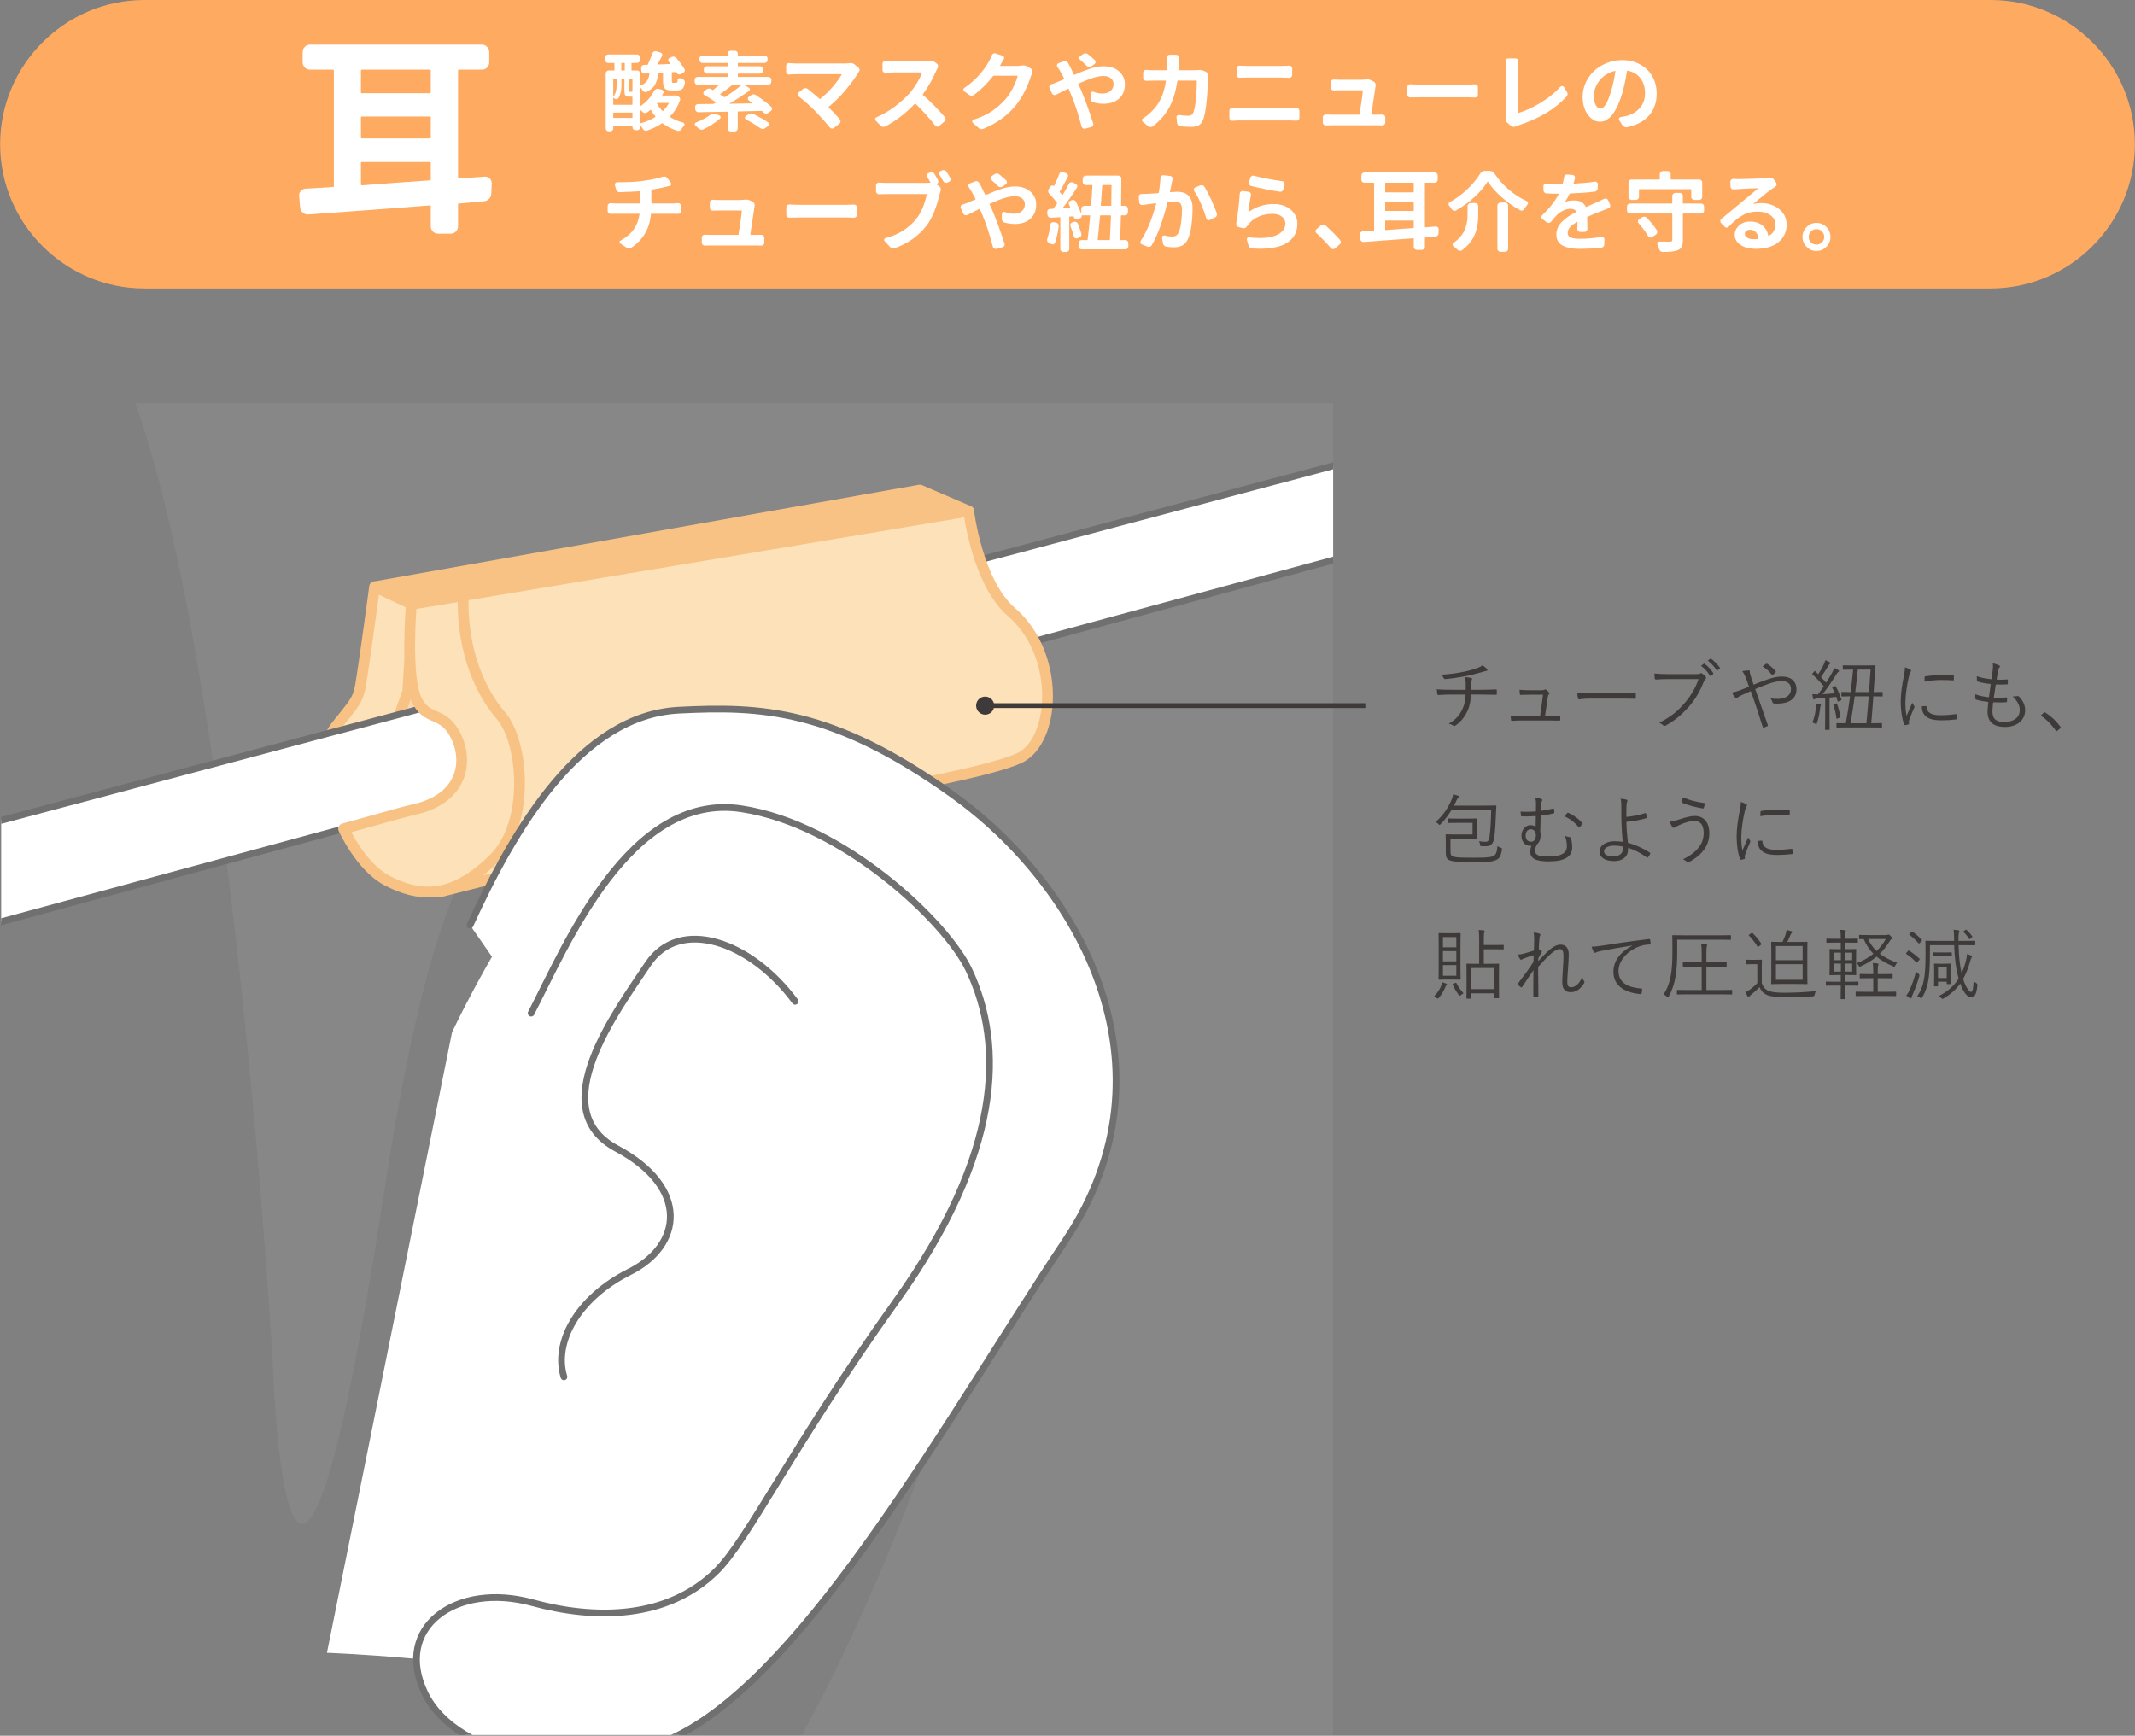
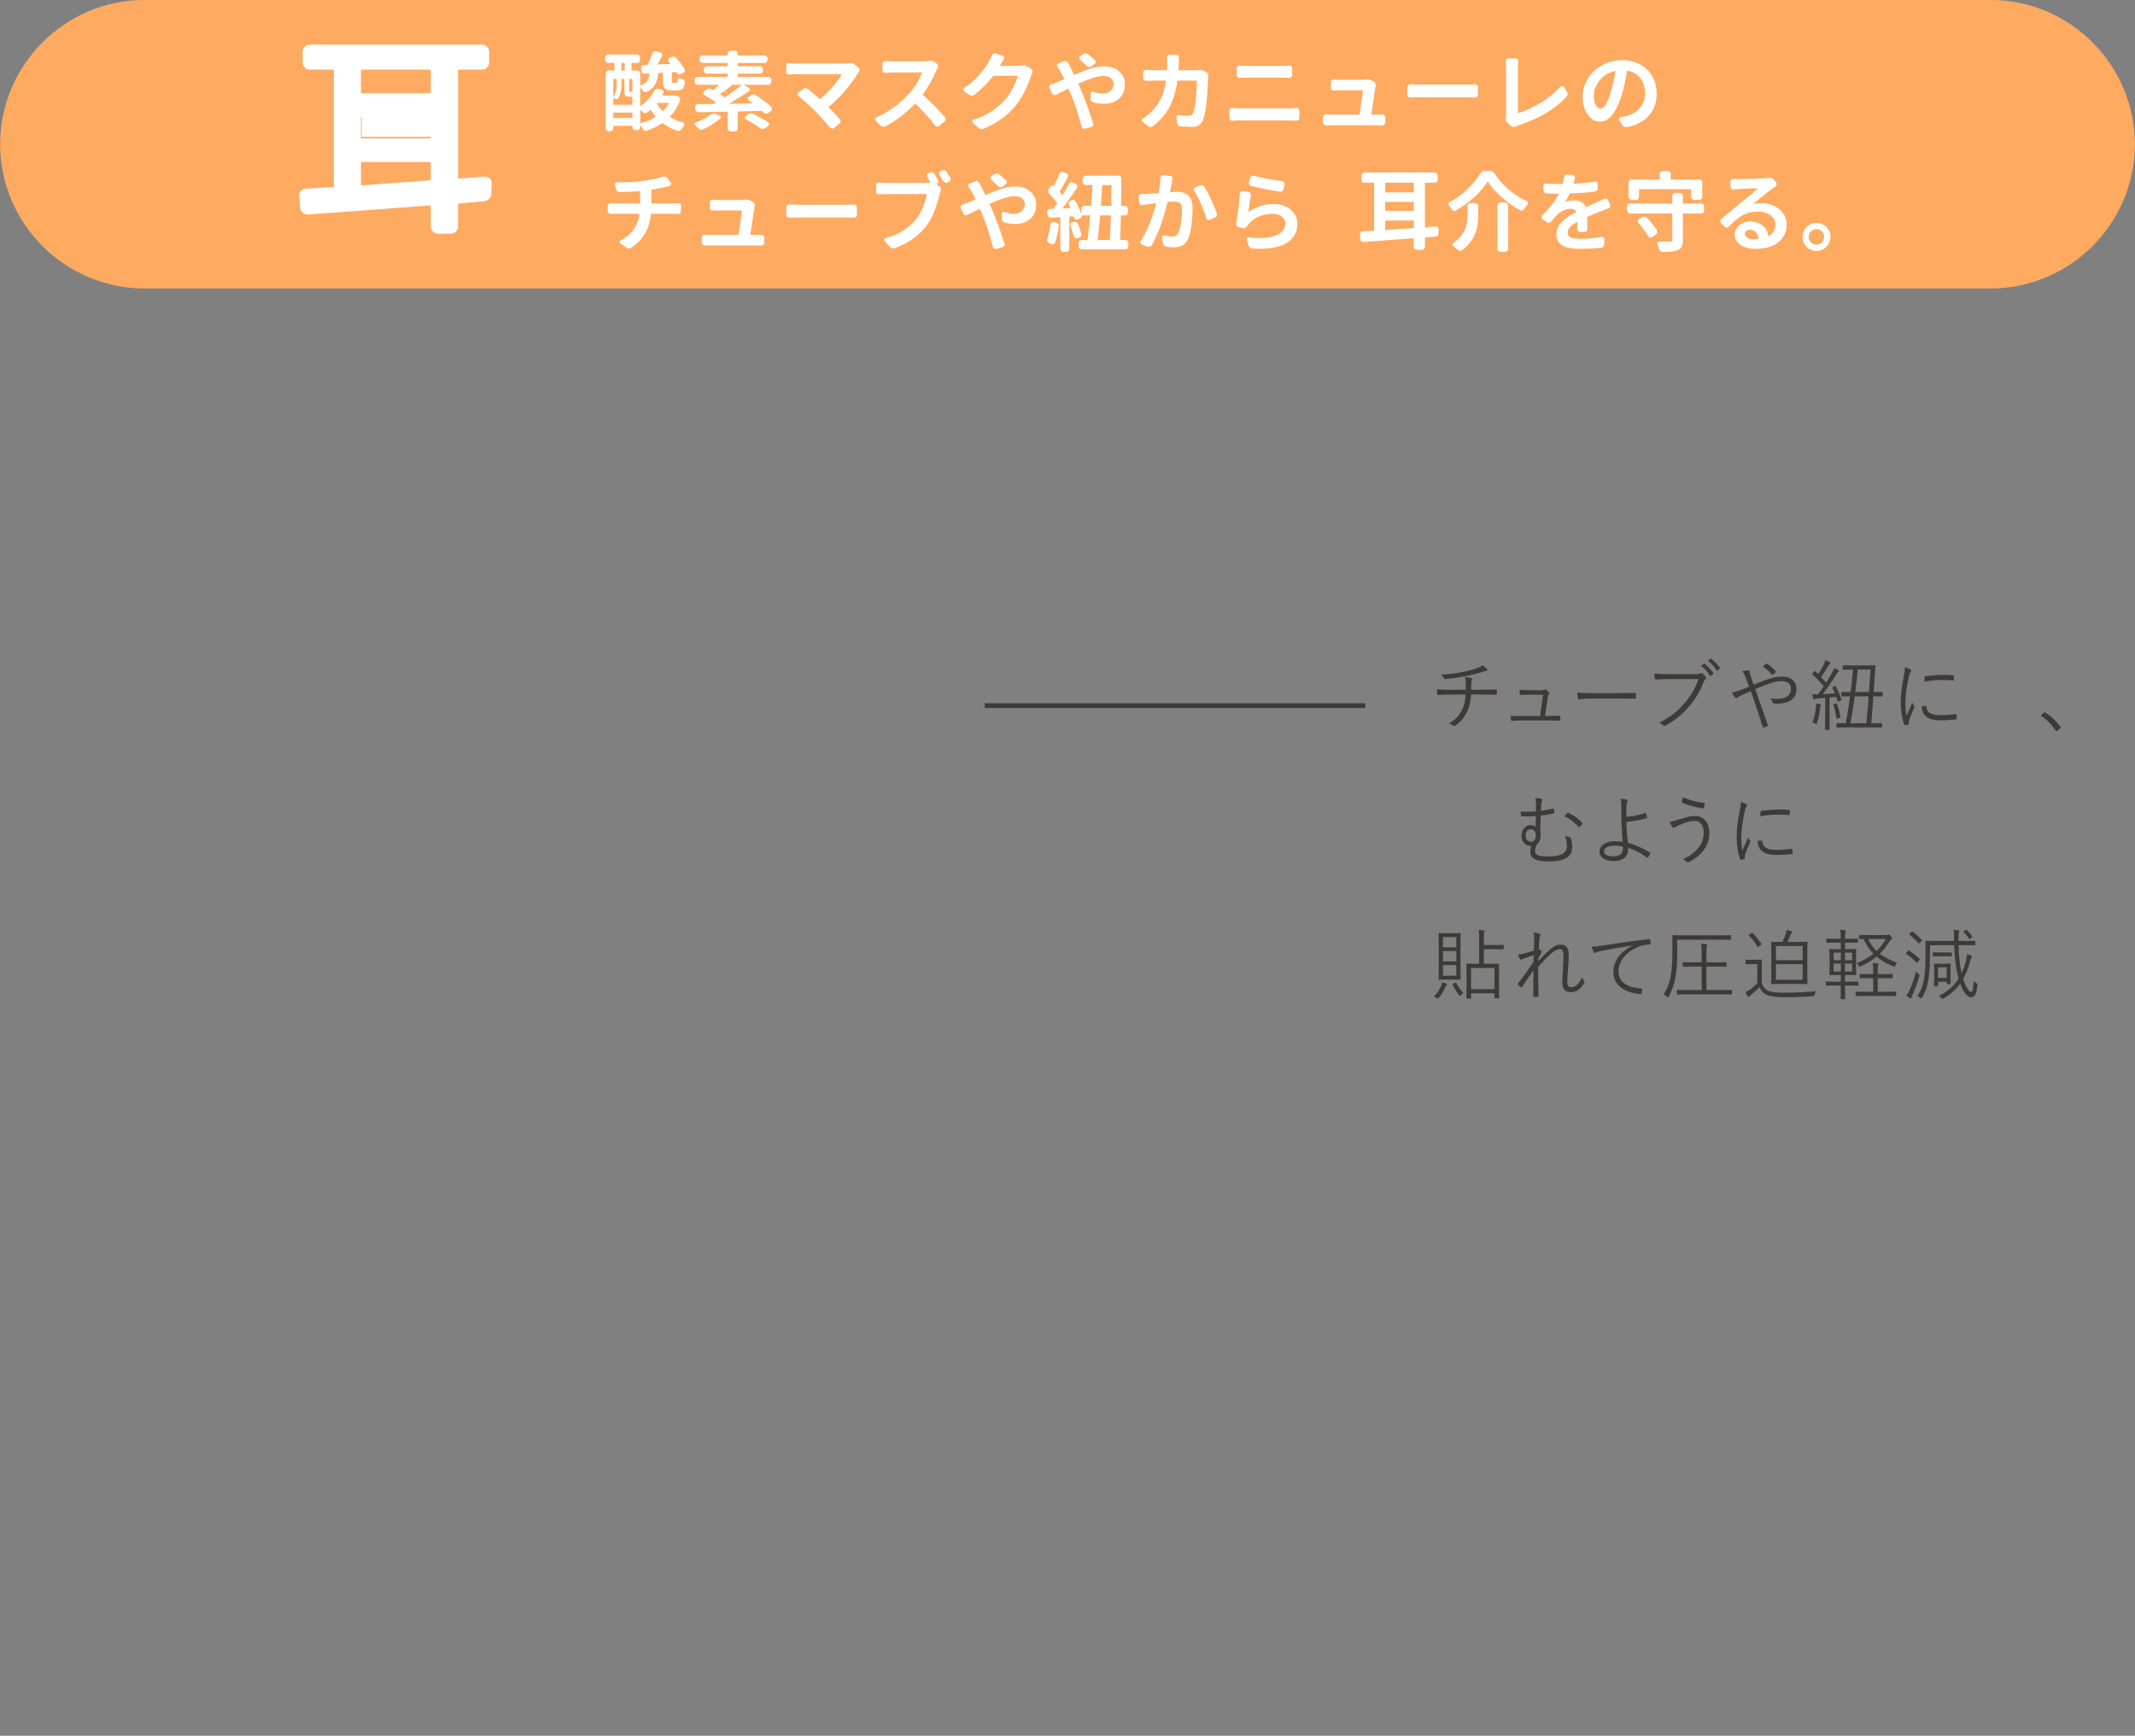
<svg xmlns="http://www.w3.org/2000/svg" id="a" width="444" height="361" viewBox="0 0 444 361">
  <rect x="0" y="0" width="444" height="361" fill="#808080" stroke="none" />
  <defs>
    <style>.c{fill:#3e3a39;}.c,.d,.e,.f,.g{stroke-width:0px;}.d{fill:#9e9e9f;opacity:.25;}.h,.e,.i{fill:none;}.h,.j,.k,.l,.m{stroke-linecap:round;stroke-linejoin:round;}.h,.k{stroke:#717071;stroke-width:1.396px;}.i{stroke:#3e3a39;stroke-miterlimit:10;}.j{fill:#fad7af;}.j,.l,.m{stroke:#f8c284;stroke-width:2.234px;}.k,.g{fill:#fff;}.f{fill:#ffaa61;}.l{fill:#f8c284;}.m{fill:#fce1b9;}.n{clip-path:url(#b);}</style>
    <clipPath id="b">
-       <rect class="e" x=".248" y="83.84" width="277" height="277.004" />
-     </clipPath>
+       </clipPath>
  </defs>
  <g class="n">
    <path class="d" d="M15.721,61.492c30.145,25.958,41.029,222.732,41.029,222.732,0,0,3.089,94.022,23.187-36.601,12.354-80.301,24.49-73.516,29.316-82.367,3.092-5.67,69.799-4.541,94.927,27.923,15.71,20.298,11.593,45.611-11.563,109.466-27.631,76.201-56.938,102.158-56.938,102.158l153.234-1.674,1.674-335.774L15.721,61.492Z" />
    <polygon class="l" points="77.984 122.028 191.291 101.919 201.499 106.309 135.612 121.275 91.169 130.692 77.984 122.028" />
    <rect class="j" x="78.892" y="138.109" width="14.53" height="19.367" />
    <path class="m" d="M77.902,122.028l8.016,3.779-1.129,18.077-4.943,13.739-11.732,5.077s-2.748-6.124,2.151-12.153c4.897-6.025,4.251-5.165,5.38-12.323.412-2.607,2.258-16.196,2.258-16.196Z" />
    <polygon class="k" points="-46.444 183.056 298.024 91.345 303.294 109.422 -49.615 205.251 -46.444 183.056" />
    <path class="m" d="M85.547,125.681l115.905-19.363s1.78,14.853,8.899,20.982c9.813,8.444,9.292,25.366,2.506,29.886-6.778,4.52-62.702,12.76-65.715,13.894-3.01,1.129-55.43,14.358-55.43,14.358l8.441-34.893-14.606-24.865Z" />
    <path class="m" d="M85.547,125.681l10.813-1.772s-1.194,14.402,7.896,25.041c4.559,5.343,6.037,22.038-1.494,29.569-9.058,9.047-16.07,7.831-22.232,4.646-5.491-2.841-9.077-10.792-9.077-10.792l11.77-3.272s1.491-.415,2.966-.749c9.614-2.165,11.351-9.422,8.711-15.07-2.636-5.648-6.077-3.01-8.34-7.903-2.258-4.9-1.014-19.699-1.014-19.699Z" />
    <path class="g" d="M94.011,214.681s28.018-60.024,52.03-57.02c24.013,2.999,59.032,4.003,65.036,46.015,6.004,42.023-11.007,84.05-33.018,107.061-22.011,23.012-34.022,44.023-58.034,39.022s-52.031-6.004-52.031-6.004l26.017-129.074Z" />
    <path class="k" d="M97.751,192.409c9.139-20.009,22.919-43.672,43.461-44.703,16.741-.835,31.81-.415,56.924,17.577,26.284,18.831,47.491,56.634,23.465,92.685-24.032,36.045-53.173,89.234-80.733,103.014-19.893,9.946-45.975,4.782-52.529-8.872-6.555-13.649,6.516-23.132,22.39-18.775,12.902,3.544,27.969,3.544,38.231-6.555,6.631-6.522,15.547-25.553,37.397-56.139,21.848-30.586,22.663-53.048,15.127-68.955-4.72-9.968-26.06-30.255-47.297-33.474-23.342-3.534-36.571,28.729-43.728,42.505" />
    <path class="h" d="M165.348,208.262c-9.287-12.56-24.043-17.582-30.597-7.756-6.549,9.833-21.84,30.151-6.544,38.342,15.29,8.196,13.654,20.209,2.732,25.668-10.922,5.464-15.836,14.751-13.657,21.845" />
  </g>
  <path class="f" d="M443.975,30c0,16.5-13.5,30-30,30H30.025C13.525,60,.025,46.5.025,30H.025C.025,13.5,13.525,0,30.025,0h383.95c16.5,0,30,13.5,30,30h0Z" />
  <path class="c" d="M304.814,143.46c.017-.416.017-1.024,0-1.424-.017-.4-.032-.72-.176-1.232.479.048,1.024.128,1.328.208.192.048.224.16.144.32-.063.128-.096.288-.111.448-.016.208-.032.417-.032.641,0,.416-.016.672-.016,1.04h2.129c.992,0,2.128-.032,3.024-.08.16-.016.177.032.177.192.017.224.017.512,0,.704,0,.192-.017.224-.192.224-1.008-.032-1.984-.048-3.041-.048h-2.129c-.08,1.312-.271,2.417-.721,3.393-.527,1.153-1.376,2.305-2.576,3.089-.112.08-.192.128-.369,0-.271-.192-.623-.352-.977-.416,1.553-.913,2.289-1.841,2.85-3.025.433-.912.625-1.92.656-3.041h-2.961c-.848,0-1.793.032-2.673.096-.177,0-.224-.064-.257-.272-.031-.224-.08-.592-.096-.912,1.121.08,2.113.096,3.073.096h2.945ZM309.135,139.026c.113.112.192.224.192.32,0,.112-.112.192-.368.224-.256.048-.641.176-.912.256-1.137.32-2.209.608-3.346.816-1.28.256-2.689.464-4.161.592-.16.016-.24-.08-.288-.208-.096-.192-.256-.432-.561-.688,1.938-.128,3.186-.32,4.658-.608,1.12-.224,2.129-.512,2.865-.784.607-.24.8-.336,1.072-.576.352.224.672.48.848.656Z" />
  <path class="c" d="M322.192,148.902c.705,0,1.345-.016,2.033-.016.191-.016.24.016.256.208v.577c-.016.208-.048.208-.225.208-.752-.016-1.408-.032-2.16-.032h-5.586c-.641,0-1.361.016-2.049.08-.176.016-.209-.048-.225-.24-.048-.208-.064-.56-.064-.832.896.064,1.553.064,2.289.064h3.826l.607-4.434h-2.705c-.607,0-1.344.016-1.872.048-.16.016-.224-.016-.24-.192-.032-.208-.063-.592-.08-.88.896.08,1.569.096,2.241.096h2.337c.384,0,.496-.048.64-.128.129-.064.225-.064.336.016.177.128.433.352.593.576.112.16.097.272-.032.384-.144.128-.191.256-.224.608l-.576,3.89h.88Z" />
  <path class="c" d="M330.588,145.301c-1.393,0-2.064.16-2.16.16-.145,0-.225-.064-.272-.224-.063-.272-.128-.784-.16-1.216.977.128,2.209.144,3.538.144h4.914c1.104,0,2.288-.016,3.505-.048.192-.016.24.016.24.192.016.24.016.576,0,.832,0,.176-.048.208-.24.192-1.2-.032-2.386-.032-3.458-.032h-5.906Z" />
  <path class="c" d="M347.102,141.235c-.944,0-1.824.032-2.689.096-.191.016-.256-.048-.288-.256-.016-.224-.063-.72-.079-.992.992.096,1.889.128,3.072.128h5.666c.465,0,.625-.048.801-.144.128-.08.288-.064.416.016.272.192.528.432.721.656.128.176.111.352-.049.496-.144.128-.239.288-.352.544-.768,2.033-1.889,3.842-3.137,5.25-1.297,1.457-2.77,2.769-4.754,3.857-.192.128-.4.128-.545-.032-.191-.192-.496-.4-.832-.544,2.449-1.217,3.826-2.417,5.17-3.954,1.201-1.345,2.337-3.121,3.01-5.122h-6.131ZM354.305,138.066c.08-.064.128-.048.191,0,.641.448,1.345,1.232,1.809,1.937.049.064.033.128-.031.176l-.465.384c-.08.064-.16.048-.207-.032-.465-.784-1.137-1.537-1.857-2.049l.561-.416ZM355.666,137.01c.063-.048.112-.064.176-.016.641.496,1.36,1.2,1.825,1.873.048.08.031.128-.049.192l-.432.384c-.064.064-.128.064-.191-.032-.4-.656-1.089-1.441-1.842-2.001l.513-.4Z" />
  <path class="c" d="M367.551,141.316c1.057-.384,2.08-.608,3.041-.608,1.841,0,3.01.977,3.01,2.673,0,1.984-1.633,2.961-3.938,2.961-.257,0-.513,0-.753-.032-.16-.016-.208-.064-.257-.16-.111-.32-.224-.608-.463-.913.463.08.896.128,1.424.128,1.601,0,2.834-.624,2.834-2.064,0-1.281-.977-1.633-1.857-1.633-1.057,0-1.809.224-2.545.464-1.057.352-2.049.768-3.025,1.184.896,2.561,1.729,4.898,2.594,7.427.063.16.063.208-.097.288-.24.128-.496.224-.784.288-.096.016-.112,0-.145-.096-.816-2.641-1.553-4.898-2.496-7.475-.77.336-1.312.577-1.889.833-.449.208-.705.352-.865.496-.08.08-.176.128-.24.128-.08,0-.176-.048-.271-.16-.225-.256-.496-.656-.672-.993.672-.144,1.119-.272,1.616-.464.608-.24,1.152-.432,1.952-.769-.191-.576-.384-1.121-.624-1.761-.208-.544-.399-.944-.769-1.473.465-.096.992-.144,1.361-.144.191,0,.207.096.207.24-.016.16,0,.256.049.464.048.208.128.448.32,1.056.176.544.287.816.416,1.201.992-.416,1.856-.752,2.865-1.088ZM367.295,138.066c.096-.064.127-.064.24,0,.592.384,1.152.864,1.729,1.521.063.08.063.16,0,.24-.176.192-.385.384-.609.528-.063.048-.144.032-.207-.048-.528-.688-1.121-1.233-1.889-1.697.271-.224.56-.432.736-.544Z" />
  <path class="c" d="M381.534,142.724c.145-.064.176-.08.24.032.496.928.863,1.825,1.168,2.721.049.128,0,.144-.191.224l-.353.16c-.177.08-.224.08-.257-.064-.08-.288-.176-.576-.271-.864-.465.064-.928.112-1.393.144v4.274c0,1.745.016,2.257.016,2.337,0,.096,0,.112-.111.112h-.721c-.111,0-.128-.016-.128-.112s.032-.592.032-2.337v-4.194c-.528.048-1.057.08-1.585.112-.353.032-.513.08-.593.128-.063.048-.111.08-.176.08-.08,0-.128-.096-.16-.224-.048-.224-.111-.56-.16-.88.336.032.721.048.992.048h.177c.416-.544.833-1.104,1.216-1.681-.736-.896-1.473-1.665-2.32-2.433-.111-.08-.128-.096,0-.256l.305-.384c.111-.144.127-.144.224-.064l.64.625c.4-.625.721-1.153,1.041-1.809.271-.56.368-.832.432-1.12.289.112.656.288.881.416.128.08.176.144.176.208s-.048.128-.128.176c-.112.08-.176.16-.288.336-.576.96-.992,1.617-1.537,2.385.369.368.705.768,1.057,1.168.416-.656.816-1.313,1.201-1.985.224-.417.384-.769.48-1.088.319.128.607.288.848.448.112.064.16.112.16.192s-.048.128-.145.192c-.16.112-.287.32-.56.736-.896,1.425-1.81,2.737-2.689,3.906.8-.048,1.633-.112,2.546-.192-.16-.368-.354-.736-.545-1.12-.048-.096-.032-.112.176-.208l.305-.145ZM378.62,146.821c-.047.064-.08.24-.111.513-.096.816-.288,2.017-.656,3.073-.049.144-.08.224-.145.224-.048,0-.111-.048-.24-.128-.144-.096-.416-.192-.56-.224.464-1.152.64-2.177.736-3.105.032-.32.048-.528.032-.849.336.048.576.096.8.16.16.048.224.08.224.144,0,.08-.031.128-.08.192ZM381.822,146.31c.144-.048.176-.032.208.08.288.769.544,1.777.704,2.673.017.112,0,.144-.192.224l-.367.144c-.24.096-.257.096-.273-.032-.111-.96-.336-1.953-.623-2.753-.033-.128,0-.128.16-.192l.384-.144ZM391.522,144.725c0,.112-.017.128-.129.128-.08,0-.544-.016-1.809-.032-.128,1.905-.271,3.841-.432,5.602,1.504,0,2.033-.032,2.112-.032.112,0,.128.016.128.128v.672c0,.112-.016.128-.128.128-.079,0-.624-.032-2.225-.032h-4.771c-1.616,0-2.16.032-2.225.032-.111,0-.128-.016-.128-.128v-.672c0-.112.017-.128.128-.128.049,0,.528.032,1.809.032.353-1.856.641-3.746.896-5.602-1.152.016-1.601.032-1.681.032-.112,0-.128-.016-.128-.128v-.688c0-.112.016-.128.128-.128.08,0,.544.032,1.793.032.208-1.601.368-3.186.513-4.674h-.112c-1.393,0-1.825.032-1.905.032-.111,0-.128-.016-.128-.128v-.672c0-.112.017-.128.128-.128.08,0,.513.032,1.905.032h2.705c1.393,0,1.841-.032,1.921-.032.096,0,.16.048.144.16-.048.528-.096,1.072-.128,1.601l-.256,3.81c1.217,0,1.664-.032,1.744-.032.112,0,.129.016.129.128v.688ZM385.711,144.821c-.256,1.873-.545,3.761-.881,5.602h3.313c.177-1.889.353-3.746.48-5.602h-2.913ZM386.352,139.267c-.145,1.504-.32,3.073-.529,4.674h2.865c.112-1.553.225-3.105.32-4.674h-2.656Z" />
  <path class="c" d="M397.213,139.218c.16.096.224.16.224.256s-.032.16-.112.272c-.144.208-.24.48-.32.849-.447,1.889-.752,4.001-.752,5.522,0,1.168.064,1.953.24,2.753.385-.896.721-1.584,1.185-2.705.112.256.256.448.384.641.049.048.08.112.08.16,0,.096-.031.16-.08.256-.352.816-.688,1.601-1.023,2.545-.049.096-.064.24-.064.4,0,.144.031.24.031.352,0,.064-.031.128-.111.144-.225.08-.496.128-.721.16-.08,0-.145-.064-.176-.16-.448-1.072-.721-3.073-.721-4.642,0-1.712.289-3.585.656-5.458.145-.768.225-1.232.225-1.777.416.128.832.304,1.057.432ZM400.526,146.837c.08-.016.112.032.112.16.048,1.216,1.024,1.761,2.913,1.761,1.137,0,2.178-.096,3.153-.224.128-.016.16,0,.177.16.016.192.047.528.047.752,0,.144,0,.16-.207.192-.961.112-1.857.176-2.865.176-1.793,0-2.817-.256-3.521-1.009-.465-.464-.656-1.104-.672-1.905l.863-.064ZM400.239,140.883c0-.144.031-.192.191-.224,1.008-.16,2.545-.288,3.394-.288.929,0,1.841.032,2.272.08.209.016.24.032.24.16,0,.256,0,.512-.016.752,0,.128-.032.16-.176.144-.625-.064-1.665-.08-2.578-.08-.896,0-2.064.112-3.345.336,0-.432,0-.688.017-.88Z" />
-   <path class="c" d="M414.35,147.974c0,1.632.865,2.193,2.481,2.193,1.729,0,3.201-.784,3.201-2.465,0-.848-.272-1.665-1.473-2.865.384.032.64-.016.992-.064.112-.016.192-.016.272.048.977.96,1.328,1.953,1.328,2.897,0,2.161-1.824,3.474-4.146,3.474-2.497,0-3.665-1.088-3.665-3.201,0-.577.096-1.313.16-1.985-1.025-.128-1.777-.272-2.545-.497-.08-.016-.129-.064-.145-.208-.032-.288-.032-.608-.016-.896.977.352,1.776.496,2.832.608.145-.992.273-1.921.369-2.753-1.041-.112-1.905-.24-2.722-.512-.112-.032-.128-.048-.144-.208-.016-.24-.032-.576-.032-.896,1.024.368,2.032.512,3.073.624.128-.864.176-1.249.24-1.937.064-.464.08-.913.016-1.361.465.08.977.256,1.248.384.145.064.24.16.24.256,0,.08-.047.144-.111.224-.129.144-.209.32-.288.752-.112.625-.192,1.088-.288,1.761.704.048,1.521.032,2.24-.032.064,0,.097.032.097.128,0,.24,0,.512-.017.736,0,.128-.063.16-.16.16-.752.048-1.648.048-2.336.016-.129.784-.272,1.76-.416,2.737.896.032,1.744.048,2.592-.032.145-.016.192.016.192.112,0,.176-.016.512-.032.704-.016.144-.063.176-.144.176-.833.064-1.841.048-2.737.016-.064.64-.16,1.409-.16,1.905Z" />
  <path class="c" d="M425.036,148.23c.064-.064.129-.096.176-.096.049,0,.097.032.177.096,1.169.736,2.146,1.633,3.073,2.881.064.096.08.144.08.192,0,.064-.016.112-.112.192l-.576.48c-.08.064-.128.096-.159.096-.064,0-.113-.016-.177-.128-.833-1.2-1.856-2.257-2.945-2.993-.08-.048-.112-.08-.112-.112,0-.048.017-.08.08-.16l.496-.448Z" />
-   <path class="c" d="M308.816,167.555c1.601,0,2.145-.032,2.225-.032.112,0,.144.032.144.144-.031.4-.047.816-.063,1.185-.08,2.049-.177,4.018-.368,5.378-.16,1.056-.592,1.712-1.521,1.776-.384.016-.688.016-1.089,0-.287-.016-.304-.032-.352-.368-.049-.288-.096-.48-.209-.672.48.08.93.112,1.346.112.479,0,.703-.176.848-1.136.192-1.329.305-3.682.336-5.49h-8.243c-.656,1.104-1.36,2.017-2.272,2.961-.112.112-.176.16-.24.16-.048,0-.096-.048-.208-.176-.177-.192-.384-.32-.576-.432,1.568-1.44,2.513-2.817,3.249-4.514.24-.528.32-.88.368-1.232.416.096.784.192,1.057.288.096.032.16.096.16.176,0,.096-.048.16-.145.224-.144.112-.239.304-.336.528-.16.352-.368.784-.544,1.121h6.435ZM301.645,176.902c0,.864.096,1.168.752,1.312.625.128,1.537.176,3.922.176,2.193,0,3.329-.016,4.082-.288.656-.24.912-.705,1.008-2.145.16.144.432.256.688.352.256.096.288.128.239.432-.191,1.297-.479,1.889-1.424,2.225-.928.336-2.064.352-4.626.352-2.625,0-3.505-.064-4.386-.256-1.121-.224-1.232-.801-1.232-1.921v-2.257c0-.8-.032-1.153-.032-1.233,0-.112.017-.128.128-.128.096,0,.608.032,1.825.032h3.649v-2.417h-3.17c-1.296,0-1.696.032-1.776.032-.112,0-.128-.016-.128-.128v-.688c0-.112.016-.128.128-.128.08,0,.48.032,1.776.032h2.226c1.249,0,1.712-.032,1.809-.032.112,0,.128.016.128.128,0,.096-.031.448-.031,1.328v1.345c0,.88.031,1.232.031,1.312,0,.112-.016.128-.128.128-.097,0-.56-.032-1.809-.032h-3.649v2.465Z" />
  <path class="c" d="M319.437,167.218c0-.512-.032-.88-.176-1.264.479.032.992.096,1.265.192.128.048.207.128.207.208,0,.096-.016.16-.096.32-.063.128-.096.288-.111.496-.049.528-.064.848-.08,1.473.864-.112,1.648-.256,2.545-.48.16-.032.176-.016.191.112.032.224.049.448.064.688,0,.112-.048.176-.128.192-.929.24-1.681.368-2.705.48-.048,1.153-.063,2.113-.097,3.33.064.24.08.512.08.832,0,.721-.287,1.473-.8,1.841-.208.464-.353.88-.353,1.265,0,.848.48,1.232,2.801,1.232,2.785,0,3.811-.8,3.811-2.129,0-.608-.08-1.296-.4-2.177.385.176.672.24.992.288.112,0,.208.096.24.208.191.576.271,1.345.271,1.937,0,1.856-1.456,2.897-4.897,2.897-2.657,0-3.81-.592-3.81-2,0-.48.096-.896.24-1.249-.08.016-.191.016-.288.016-.913,0-1.793-.752-1.793-2.113,0-1.264.864-2.193,1.856-2.193.465,0,.816.096,1.089.368.017-.784.032-1.504.048-2.257-1.072.064-2.049.096-2.929.048-.128,0-.16-.032-.177-.16-.016-.192-.047-.528-.063-.833.992.096,1.985.064,3.185-.016.017-.608.017-1.168.017-1.553ZM317.276,173.781c0,.96.576,1.28,1.152,1.28.625,0,.977-.512.977-1.36,0-.736-.447-1.232-1.04-1.232-.64,0-1.089.496-1.089,1.312ZM325.936,169.091c.08-.096.128-.08.207-.048,1.105.512,2.178,1.249,2.914,2.145.064.064.064.144,0,.208-.176.24-.353.448-.545.625-.08.096-.144.08-.224-.016-.736-.88-1.712-1.681-2.929-2.225.207-.256.432-.544.576-.688Z" />
  <path class="c" d="M342.145,169.108c.063-.016.111,0,.144.064.097.224.208.592.257.816.016.112-.033.144-.097.16-1.489.448-2.817.656-4.21.785.016,1.601.145,2.929.305,4.337,1.504.417,3.152,1.153,4.562,2.065.097.064.112.112.08.208-.08.224-.32.608-.479.785-.064.064-.097.08-.177.032-1.425-1.008-2.625-1.584-3.938-2.033,0,.096,0,.256-.017.448-.016,1.329-1.072,2.321-2.881,2.321-1.969,0-3.057-.816-3.057-2.001,0-1.28,1.408-2.128,3.105-2.128.623,0,1.216.032,1.729.112-.16-1.504-.272-3.361-.289-5.202,0-.704-.016-1.697-.016-2.449,0-.448-.031-.913-.145-1.312.433.032.865.096,1.266.208.191.064.207.192.127.352-.096.208-.127.384-.16.832-.031.512-.031,1.361-.031,2.385,1.297-.096,2.641-.368,3.922-.784ZM335.709,175.878c-1.359,0-2.129.528-2.129,1.185,0,.704.753,1.041,1.985,1.041,1.216,0,1.952-.592,1.952-1.665,0-.16,0-.256-.016-.368-.624-.128-1.232-.192-1.793-.192Z" />
  <path class="c" d="M349.038,170.484c1.505-.48,2.4-.769,3.474-.769,1.585,0,2.961,1.088,2.961,3.585,0,1.505-.528,2.753-1.312,3.698-.816.992-1.776,1.681-2.833,2.257-.32.176-.432.144-.545,0-.207-.256-.479-.4-.8-.544,1.569-.736,2.642-1.568,3.409-2.609.496-.672.912-1.601.912-2.913,0-1.921-1.008-2.465-1.984-2.465-.544,0-1.312.192-2.337.561-.736.304-1.136.48-1.44.656-.225.128-.352.24-.512.24-.113,0-.225-.128-.305-.256-.128-.192-.352-.64-.512-1.024.607-.048,1.072-.176,1.824-.416ZM354.368,167.01c.129.016.176.08.16.208-.031.208-.128.592-.191.752-.049.128-.064.192-.177.176-1.601-.272-2.817-.561-4.37-1.201-.047-.016-.063-.08-.047-.224.047-.304.144-.576.256-.88,1.393.592,2.816.96,4.369,1.168Z" />
  <path class="c" d="M363.085,167.218c.16.096.224.16.224.256s-.031.16-.111.272c-.145.208-.24.48-.32.849-.448,1.889-.752,4.001-.752,5.522,0,1.168.063,1.953.24,2.753.384-.896.72-1.584,1.184-2.705.112.256.256.448.385.641.048.048.08.112.08.16,0,.096-.032.16-.08.256-.353.816-.688,1.601-1.024,2.545-.048.096-.064.24-.064.4,0,.144.032.24.032.352,0,.064-.032.128-.111.144-.225.08-.497.128-.721.16-.08,0-.145-.064-.176-.16-.449-1.072-.721-3.073-.721-4.642,0-1.712.288-3.585.656-5.458.145-.768.225-1.232.225-1.777.416.128.832.304,1.056.432ZM366.399,174.837c.08-.016.111.032.111.16.049,1.216,1.025,1.761,2.914,1.761,1.137,0,2.177-.096,3.152-.224.129-.016.16,0,.177.16.017.192.048.528.048.752,0,.144,0,.16-.208.192-.96.112-1.856.176-2.865.176-1.792,0-2.817-.256-3.521-1.009-.464-.464-.656-1.104-.672-1.905l.864-.064ZM366.111,168.883c0-.144.032-.192.192-.224,1.008-.16,2.545-.288,3.393-.288.929,0,1.842.032,2.273.08.208.016.24.032.24.16,0,.256,0,.512-.016.752,0,.128-.033.16-.177.144-.624-.064-1.665-.08-2.577-.08-.896,0-2.064.112-3.346.336,0-.432,0-.688.017-.88Z" />
  <path class="c" d="M300.813,204.919c-.097.096-.16.192-.225.352-.352.848-.704,1.473-1.36,2.241-.097.128-.16.192-.224.192-.064,0-.129-.048-.225-.128-.225-.176-.385-.256-.561-.32.816-.864,1.185-1.473,1.553-2.369.08-.192.112-.336.145-.592.352.096.592.176.816.272.127.064.191.112.191.16,0,.08-.031.112-.111.192ZM303.725,201.493c0,1.473.033,2.049.033,2.145,0,.112-.017.128-.129.128-.096,0-.4-.032-1.457-.032h-1.424c-1.057,0-1.377.032-1.457.032-.111,0-.128-.016-.128-.128,0-.096.032-.672.032-2.145v-5.154c0-1.473-.032-2.049-.032-2.145,0-.112.017-.128.128-.128.08,0,.4.032,1.457.032h1.424c1.057,0,1.361-.032,1.457-.032.112,0,.129.016.129.128,0,.08-.033.672-.033,2.145v5.154ZM302.862,194.899h-2.785v2.129h2.785v-2.129ZM302.862,197.812h-2.785v2.129h2.785v-2.129ZM302.862,200.725h-2.785v2.209h2.785v-2.209ZM302.605,204.438c.192-.064.24-.064.288.048.4.8.801,1.376,1.473,2.113-.176.08-.384.192-.561.368-.096.096-.176.144-.224.144-.063,0-.128-.064-.224-.192-.496-.672-.881-1.328-1.249-2.113-.048-.112-.032-.16.177-.24l.319-.128ZM312.721,197.332c0,.112-.016.128-.111.128-.08,0-.545-.032-1.905-.032h-2.129v3.025h1.12c1.377,0,1.841-.032,1.921-.032.128,0,.144.016.144.128,0,.096-.031.544-.031,1.969v1.841c0,2.625.031,3.041.031,3.137,0,.096-.016.112-.144.112h-.704c-.112,0-.128-.016-.128-.112v-.896h-4.866v.977c0,.112-.016.128-.128.128h-.704c-.112,0-.129-.016-.129-.128,0-.096.033-.512.033-3.169v-1.649c0-1.648-.033-2.113-.033-2.208,0-.112.017-.128.129-.128.08,0,.544.032,1.937.032h.593v-4.85c0-1.056-.017-1.648-.112-2.177.368.016.672.032,1.056.096.113.016.192.064.192.128,0,.112-.063.224-.096.304-.048.144-.08.464-.08,1.617v.976h2.129c1.36,0,1.825-.032,1.905-.032.096,0,.111.016.111.128v.688ZM310.785,201.333h-4.866v4.386h4.866v-4.386Z" />
  <path class="c" d="M320.093,194.162c.177.064.257.144.257.256,0,.064-.049.144-.08.208-.08.128-.097.272-.129.625-.064.736-.096,1.329-.128,2.145.24.128.4.224.561.368.096.08.112.176.016.32-.224.368-.433.752-.672,1.232-.017.208-.017.384-.032.608.656-.752,1.217-1.329,1.809-1.873.977-.944,1.904-1.585,2.834-1.585,1.104,0,1.712.721,1.712,2.001,0,.704-.048,1.761-.144,2.977-.08,1.232-.16,2.113-.16,2.641,0,1.008.271,1.249.8,1.249.448,0,.896-.192,1.329-.608.271-.272.624-.704.977-1.521.111.417.207.625.367.816.112.16.145.272,0,.512-.736,1.185-1.648,1.825-2.753,1.825-1.136,0-1.761-.608-1.761-2.097,0-.72.049-1.633.129-2.737.08-1.152.127-1.969.127-2.753,0-.88-.224-1.376-.736-1.376-.576,0-1.248.384-2.129,1.184-.72.672-1.393,1.377-2.416,2.529,0,1.665.048,3.793.063,6.034,0,.096-.032.144-.159.16-.16.016-.513.032-.77.032-.08,0-.127-.048-.127-.176,0-2.353-.017-4.018.031-5.378-.768,1.088-1.521,2.225-2.353,3.473-.097.144-.145.16-.272.08-.16-.112-.464-.368-.592-.544-.096-.08-.049-.176.031-.288,1.297-1.681,2.241-2.994,3.186-4.45.032-.56.032-.992.049-1.393-.801.24-1.537.48-2.193.752-.176.064-.32.208-.416.208s-.176-.064-.24-.16c-.176-.24-.305-.528-.465-.928.433-.016.769-.08,1.121-.16.576-.16,1.264-.352,2.24-.672.017-.736.033-1.44.049-2.161,0-.512,0-1.057-.112-1.584.448.032.88.112,1.152.208Z" />
  <path class="c" d="M339.424,196.659c-2.401.384-4.482.72-6.499,1.136-.576.112-.769.176-.96.272-.113.048-.209.112-.305.112s-.176-.064-.225-.144c-.16-.32-.304-.704-.447-1.137.576,0,.992-.048,1.984-.192,2.385-.384,5.635-.864,9.924-1.393.16-.016.24.032.272.128.048.208.096.592.096.8,0,.144-.048.176-.208.192-.864.048-1.504.144-2.337.48-2.337.929-4.13,2.897-4.13,5.042,0,2.657,2.321,3.441,4.658,3.634.208.016.256.048.256.176,0,.176-.048.544-.096.769-.032.176-.08.24-.256.224-2.705-.24-5.619-1.393-5.619-4.626,0-2.257,1.393-4.114,3.906-5.442l-.016-.032Z" />
  <path class="c" d="M359.969,195.347c0,.112-.016.128-.128.128-.08,0-.624-.032-2.226-.032h-8.818v2.465c0,2.081-.097,3.825-.353,5.234-.24,1.393-.673,2.801-1.409,4.114-.08.128-.111.192-.16.192-.047,0-.111-.048-.207-.144-.225-.224-.465-.384-.705-.496.816-1.216,1.265-2.513,1.521-4.018.224-1.232.319-2.993.319-4.898,0-2.257-.032-3.169-.032-3.25,0-.128.017-.144.129-.144.08,0,.656.032,2.256.032h7.459c1.602,0,2.146-.032,2.226-.032.112,0,.128.016.128.144v.705ZM360.225,206.727c0,.096-.016.112-.128.112-.08,0-.64-.032-2.272-.032h-6.707c-1.617,0-2.177.032-2.257.032-.112,0-.128-.016-.128-.112v-.72c0-.112.016-.128.128-.128.08,0,.64.032,2.257.032h2.77v-4.866h-1.602c-1.584,0-2.112.032-2.192.032-.112,0-.128-.016-.128-.128v-.704c0-.112.016-.128.128-.128.08,0,.608.032,2.192.032h1.602v-1.792c0-1.089-.017-1.505-.112-2.065.433.016.752.048,1.072.096.097.016.177.064.177.144,0,.08-.017.16-.064.289-.064.16-.096.56-.096,1.488v1.841h1.889c1.6,0,2.112-.032,2.192-.032.112,0,.128.016.128.128v.704c0,.112-.016.128-.128.128-.08,0-.593-.032-2.192-.032h-1.889v4.866h2.961c1.633,0,2.192-.032,2.272-.032.112,0,.128.016.128.128v.72Z" />
  <path class="c" d="M366.381,204.503c.32.784.656,1.232,1.377,1.568.576.256,1.68.4,3.201.4,2.049,0,4.354-.096,6.723-.336-.16.208-.256.464-.305.736q-.048.336-.367.352c-2.082.128-4.051.192-5.684.192-1.744,0-3.168-.16-3.938-.512-.736-.352-1.136-.849-1.488-1.585-.512.544-1.088,1.057-1.729,1.569-.191.144-.288.24-.336.32-.064.112-.128.144-.192.144-.063,0-.128-.032-.192-.128-.16-.24-.32-.544-.464-.864.384-.192.656-.336.977-.576.513-.368,1.024-.816,1.489-1.312v-3.938h-1.186c-.832,0-1.04.032-1.104.032-.129,0-.145-.016-.145-.144v-.704c0-.112.016-.128.145-.128.063,0,.271.032,1.104.032h.865c.832,0,1.072-.032,1.152-.032.111,0,.128.016.128.128,0,.08-.032.496-.032,1.489v3.297ZM364.205,194.082c.144-.112.192-.096.256-.032.656.641,1.265,1.377,1.841,2.241.048.08.032.112-.128.24l-.384.304c-.192.144-.225.144-.305.016-.561-.88-1.12-1.617-1.744-2.241-.097-.096-.097-.144.08-.256l.384-.272ZM375.858,202.582c0,1.36.031,1.873.031,1.969,0,.112-.016.128-.145.128-.08,0-.576-.032-2.032-.032h-3.218c-1.456,0-1.952.032-2.032.032-.112,0-.128-.016-.128-.128,0-.096.031-.608.031-1.969v-4.61c0-1.361-.031-1.873-.031-1.969,0-.112.016-.128.128-.128.08,0,.576.032,2.032.032h.209c.271-.576.496-1.152.623-1.521.097-.304.177-.625.209-.96.368.064.768.16,1.024.256.128.048.176.096.176.176s-.063.144-.144.208c-.097.08-.225.32-.272.448-.192.48-.4.96-.624,1.393h2.017c1.456,0,1.952-.032,2.032-.032.129,0,.145.016.145.128,0,.096-.031.608-.031,1.969v4.61ZM374.881,196.755h-5.555v2.945h5.555v-2.945ZM374.881,200.533h-5.555v3.249h5.555v-3.249Z" />
  <path class="c" d="M386.479,204.886c0,.112-.017.128-.129.128-.08,0-.527-.032-1.937-.032h-.72c0,1.792.031,2.609.031,2.689,0,.112-.016.128-.128.128h-.688c-.111,0-.128-.016-.128-.128,0-.08.032-.896.032-2.689h-1.041c-1.393,0-1.855.032-1.936.032-.113,0-.129-.016-.129-.128v-.608c0-.112.016-.128.129-.128.08,0,.543.032,1.936.032h1.041v-1.393h-.512c-1.217,0-1.633.032-1.713.032-.112,0-.129-.016-.129-.128,0-.096.033-.464.033-1.504v-2.177c0-1.041-.033-1.425-.033-1.505,0-.112.017-.128.129-.128.08,0,.496.032,1.713.032h.512v-1.36h-.944c-1.376,0-1.841.032-1.921.032-.111,0-.128-.016-.128-.128v-.608c0-.112.017-.128.128-.128.08,0,.545.032,1.921.032h.944c0-.913-.032-1.345-.111-1.857.383.016.672.032.976.08.128.016.192.064.192.144,0,.064-.049.16-.08.256-.049.16-.096.496-.096,1.312v.064h.607c1.408,0,1.842-.032,1.938-.032.111,0,.128.016.128.128v.608c0,.112-.017.128-.128.128-.096,0-.529-.032-1.938-.032h-.607v1.36h.496c1.217,0,1.633-.032,1.713-.032.111,0,.127.016.127.128,0,.08-.031.464-.031,1.505v2.177c0,1.041.031,1.424.031,1.504,0,.112-.016.128-.127.128-.08,0-.496-.032-1.713-.032h-.496v1.393h.72c1.409,0,1.856-.032,1.937-.032.112,0,.129.016.129.128v.608ZM382.829,198.132h-1.504v1.568h1.504v-1.568ZM382.829,200.405h-1.504v1.665h1.504v-1.665ZM385.182,198.132h-1.505v1.568h1.505v-1.568ZM385.182,200.405h-1.505v1.665h1.505v-1.665ZM394.322,207.031c0,.128-.017.144-.128.144-.08,0-.592-.032-2.129-.032h-3.906c-1.553,0-2.032.032-2.129.032-.111,0-.127-.016-.127-.144v-.656c0-.112.016-.128.127-.128.097,0,.576.032,2.129.032h1.409v-2.833h-.769c-1.393,0-1.841.032-1.921.032-.112,0-.128-.016-.128-.128v-.656c0-.112.016-.128.128-.128.08,0,.528.032,1.921.032h.769v-.336c0-1.008-.017-1.409-.112-1.969.385.016.705.048,1.024.096.112.016.177.048.177.128s-.017.176-.064.288c-.064.192-.096.56-.096,1.425v.368h1.04c1.393,0,1.841-.032,1.937-.032.112,0,.129.016.129.128v.656c0,.112-.017.128-.129.128-.096,0-.544-.032-1.937-.032h-1.04v2.833h1.568c1.537,0,2.049-.032,2.129-.032.111,0,.128.016.128.128v.656ZM392.225,194.482c.16,0,.271-.032.352-.064.064-.032.112-.048.16-.048.112,0,.192.032.465.32.271.288.287.336.287.416s-.016.144-.144.224c-.144.096-.224.192-.448.56-.592.944-1.232,1.761-1.969,2.481.961.736,2.161,1.329,3.617,1.873-.16.144-.287.32-.384.544-.08.192-.128.272-.208.272-.049,0-.128-.032-.24-.08-1.345-.561-2.497-1.201-3.457-2.017-.929.784-2.018,1.441-3.298,2.017-.112.048-.176.08-.239.08-.08,0-.113-.064-.209-.256s-.224-.352-.384-.48c1.345-.512,2.497-1.168,3.474-1.953-.801-.816-1.473-1.809-2.018-3.057-.544,0-.768.016-.832.016-.111,0-.128-.016-.128-.128v-.625c0-.112.017-.128.128-.128.096,0,.545.032,1.938.032h3.537ZM388.495,195.298c.449.993,1.041,1.809,1.762,2.497.784-.752,1.408-1.584,1.92-2.497h-3.682Z" />
  <path class="c" d="M396.795,197.779c.112-.128.112-.144.209-.08.752.48,1.52,1.073,2.176,1.697.08.08.08.112-.047.256l-.385.448c-.112.144-.145.16-.225.064-.656-.705-1.456-1.345-2.08-1.761-.112-.064-.112-.08.031-.256l.32-.368ZM397.804,206.759c-.144.336-.257.576-.272.72-.016.096-.064.176-.145.176-.047,0-.096-.016-.207-.08-.225-.144-.513-.32-.752-.528.287-.336.479-.672.672-1.088.496-1.089.96-2.305,1.36-3.89.128.144.336.304.496.432q.257.192.192.496c-.336,1.265-.881,2.673-1.345,3.762ZM397.467,193.858c.129-.144.16-.144.257-.08.704.48,1.345,1.057,1.937,1.697.08.08.08.112-.08.288l-.32.336c-.144.144-.176.176-.287.064-.625-.688-1.249-1.281-1.873-1.713-.112-.08-.096-.112.048-.256l.319-.336ZM407.312,196.579c.048,2.257.24,4.146.624,5.826.336-.704.625-1.504.864-2.401.145-.544.224-1.041.257-1.569.352.096.592.176.848.288.145.064.209.112.209.208,0,.096-.049.16-.129.272-.096.144-.16.352-.32.912-.384,1.377-.848,2.513-1.408,3.49.592,1.889,1.328,2.705,1.648,2.705.4,0,.465-.96.545-2.305.16.24.384.368.544.464q.272.144.239.448c-.207,1.953-.592,2.513-1.328,2.513-.656,0-1.537-.833-2.24-2.865-.913,1.28-2.049,2.241-3.426,3.073-.128.08-.192.112-.256.112-.08,0-.145-.048-.256-.176-.145-.144-.369-.304-.545-.4,1.729-.896,3.121-2.017,4.146-3.633-.577-2.049-.865-4.434-.93-6.963h-5.041v1.424c0,1.953-.049,3.554-.225,5.138-.191,1.601-.641,3.137-1.424,4.338-.08.128-.129.192-.177.192s-.097-.048-.208-.144c-.176-.16-.416-.304-.608-.368.849-1.104,1.345-2.673,1.536-4.402.177-1.504.193-3.009.193-4.754,0-1.504-.033-2.113-.033-2.208,0-.112.017-.128.129-.128.096,0,.656.032,2.289.032h3.553v-.336c-.016-1.024-.016-1.408-.111-1.984.367.016.672.048.992.112.16.032.224.096.224.176,0,.096-.063.192-.096.304-.048.16-.097.368-.097,1.137v.592h1.105c1.633,0,2.176-.032,2.256-.032.113,0,.129.016.129.128v.688c0,.112-.016.128-.129.128-.08,0-.623-.032-2.256-.032h-1.089ZM405.903,198.788c0,.112-.016.128-.127.128-.08,0-.369-.032-1.297-.032h-1.104c-.929,0-1.2.032-1.28.032-.129,0-.145-.016-.145-.128v-.592c0-.112.016-.128.145-.128.08,0,.352.032,1.28.032h1.104c.928,0,1.217-.032,1.297-.032.111,0,.127.016.127.128v.592ZM405.631,202.485c0,1.713.031,1.985.031,2.065,0,.112-.016.128-.144.128h-.544c-.112,0-.128-.016-.128-.128v-.384h-1.81v.849c0,.112-.016.128-.127.128h-.576c-.113,0-.129-.016-.129-.128,0-.096.032-.4.032-2.241v-.944c0-.88-.032-1.216-.032-1.296,0-.112.016-.128.129-.128.096,0,.319.032,1.12.032h.944c.801,0,1.04-.032,1.12-.032.128,0,.144.016.144.128,0,.08-.031.384-.031,1.008v.944ZM404.847,201.189h-1.81v2.225h1.81v-2.225ZM408.737,193.426c.128-.096.16-.08.24-.016.384.336.8.8,1.184,1.361.064.096.032.112-.096.208l-.352.288q-.145.112-.225-.016c-.271-.464-.752-1.057-1.152-1.409-.08-.08-.048-.112.096-.208l.305-.208Z" />
-   <path class="g" d="M100.799,36.744c.4-.028.744.093,1.031.365.287.272.43.609.43,1.01l-.086,2.105c0,.43-.15.802-.451,1.117-.301.315-.666.487-1.096.516l-5.199.473c-.115,0-.172.072-.172.215v4.555c0,.401-.15.752-.451,1.053s-.666.451-1.096.451h-2.578c-.43,0-.795-.15-1.096-.451s-.451-.652-.451-1.053v-4.211c0-.114-.057-.172-.172-.172-8.479.659-16.916,1.289-25.309,1.891-.4.029-.766-.093-1.096-.365-.33-.272-.523-.608-.58-1.01l-.215-2.406c-.057-.401.051-.759.322-1.074.271-.315.609-.487,1.01-.516.43-.028.945-.057,1.547-.086,1.748-.114,3.137-.2,4.168-.258.115,0,.172-.071.172-.215V14.701c0-.143-.072-.215-.215-.215h-4.727c-.43,0-.795-.15-1.096-.451s-.451-.651-.451-1.053v-2.148c0-.43.15-.795.451-1.096s.666-.451,1.096-.451h35.75c.4,0,.752.15,1.053.451s.451.666.451,1.096v2.148c0,.401-.15.752-.451,1.053s-.652.451-1.053.451h-4.812c-.115,0-.172.072-.172.215v22.258c0,.115.057.172.172.172l5.371-.387ZM89.584,14.701c0-.143-.057-.215-.172-.215h-14.18c-.115,0-.172.072-.172.215v4.469c0,.144.057.215.172.215h14.18c.115,0,.172-.071.172-.215v-4.469ZM75.233,24.24c-.115,0-.172.058-.172.172v4.211c0,.115.057.172.172.172h14.18c.115,0,.172-.057.172-.172v-4.211c0-.114-.057-.172-.172-.172h-14.18ZM75.233,33.693c-.115,0-.172.058-.172.172v4.469c0,.144.072.215.215.215,1.689-.114,4.139-.301,7.348-.559,3.18-.229,5.428-.387,6.746-.473.143,0,.215-.071.215-.215v-3.438c0-.114-.057-.172-.172-.172h-14.18Z" />
+   <path class="g" d="M100.799,36.744c.4-.028.744.093,1.031.365.287.272.43.609.43,1.01l-.086,2.105c0,.43-.15.802-.451,1.117-.301.315-.666.487-1.096.516l-5.199.473c-.115,0-.172.072-.172.215v4.555c0,.401-.15.752-.451,1.053s-.666.451-1.096.451h-2.578c-.43,0-.795-.15-1.096-.451s-.451-.652-.451-1.053v-4.211c0-.114-.057-.172-.172-.172-8.479.659-16.916,1.289-25.309,1.891-.4.029-.766-.093-1.096-.365-.33-.272-.523-.608-.58-1.01l-.215-2.406c-.057-.401.051-.759.322-1.074.271-.315.609-.487,1.01-.516.43-.028.945-.057,1.547-.086,1.748-.114,3.137-.2,4.168-.258.115,0,.172-.071.172-.215V14.701c0-.143-.072-.215-.215-.215h-4.727c-.43,0-.795-.15-1.096-.451s-.451-.651-.451-1.053v-2.148c0-.43.15-.795.451-1.096s.666-.451,1.096-.451h35.75c.4,0,.752.15,1.053.451s.451.666.451,1.096v2.148c0,.401-.15.752-.451,1.053s-.652.451-1.053.451h-4.812c-.115,0-.172.072-.172.215v22.258c0,.115.057.172.172.172l5.371-.387ZM89.584,14.701c0-.143-.057-.215-.172-.215h-14.18c-.115,0-.172.072-.172.215v4.469c0,.144.057.215.172.215h14.18c.115,0,.172-.071.172-.215v-4.469ZM75.233,24.24c-.115,0-.172.058-.172.172v4.211c0,.115.057.172.172.172h14.18c.115,0,.172-.057.172-.172c0-.114-.057-.172-.172-.172h-14.18ZM75.233,33.693c-.115,0-.172.058-.172.172v4.469c0,.144.072.215.215.215,1.689-.114,4.139-.301,7.348-.559,3.18-.229,5.428-.387,6.746-.473.143,0,.215-.071.215-.215v-3.438c0-.114-.057-.172-.172-.172h-14.18Z" />
  <path class="g" d="M140.086,19.863c.188-.046.363-.035.527.035l.422.158c.164.059.285.167.361.325s.084.319.025.483c-.48,1.312-1.184,2.443-2.109,3.393-.035.035-.029.064.018.088.797.492,1.711.879,2.742,1.16.129.035.215.121.256.255s.02.255-.062.36c-.188.222-.357.457-.51.703-.105.164-.242.281-.412.352s-.338.076-.502.018c-1.137-.363-2.15-.879-3.041-1.547-.047-.023-.094-.023-.141,0-.914.621-1.945,1.125-3.094,1.512-.164.059-.328.053-.492-.018s-.293-.182-.387-.334c-.152-.27-.316-.527-.492-.773-.012-.012-.023-.015-.035-.009-.012.006-.018.015-.018.026v.387c0,.176-.061.325-.184.448s-.273.185-.449.185h-.369c-.164,0-.307-.062-.43-.185s-.186-.272-.186-.448v-.176c0-.059-.029-.088-.088-.088h-3.814c-.059,0-.088.029-.088.088v.422c0,.176-.059.325-.176.448s-.264.185-.439.185h-.316c-.176,0-.324-.062-.447-.185s-.186-.272-.186-.448v-11.391c0-.176.062-.325.186-.448s.271-.185.447-.185h1.09c.059,0,.088-.023.088-.07v-1.406c0-.059-.029-.088-.088-.088h-1.213c-.176,0-.324-.062-.447-.185s-.186-.266-.186-.431v-.527c0-.176.062-.322.186-.439.123-.117.271-.176.447-.176h5.994c.176,0,.326.059.449.176.123.117.184.264.184.439v.527c0,.165-.061.308-.184.431s-.273.185-.449.185h-1.055c-.059,0-.088.029-.088.088v1.406c0,.047.029.07.088.07h1.09c.176,0,.326.062.449.185s.184.272.184.448v2.443c0,.047.023.064.07.053.621-.246,1.064-.56,1.328-.94.264-.38.436-.888.518-1.521,0-.046-.023-.07-.07-.07l-.949.053c-.176.012-.328-.041-.457-.158-.129-.117-.199-.257-.211-.422l-.035-.598c-.012-.164.039-.31.15-.439.111-.129.254-.193.43-.193l.686-.018c.059,0,.1-.023.123-.07.352-.75.668-1.523.949-2.32.059-.164.164-.287.316-.369.105-.046.205-.07.299-.07.059,0,.123.006.193.018l.879.264c.152.035.262.129.326.281.064.152.061.299-.01.439-.445.844-.75,1.413-.914,1.705-.023.035-.012.053.035.053l2.602-.105c.047,0,.059-.018.035-.053-.117-.152-.24-.299-.369-.439-.094-.117-.125-.255-.096-.413s.113-.272.254-.343l.422-.193c.176-.082.355-.105.537-.07s.33.117.447.246c.691.797,1.26,1.559,1.705,2.285.094.141.115.293.062.457-.053.165-.156.288-.309.369l-.51.264c-.152.082-.311.097-.475.044s-.287-.155-.369-.308c-.023-.035-.047-.076-.07-.123-.023-.035-.064-.053-.123-.053l-.756.035c-.047.012-.07.042-.07.088v1.688c0,.2.016.323.045.369.029.047.107.07.236.07h.615c.105,0,.182-.041.229-.123.047-.082.076-.246.088-.492.012-.129.08-.229.203-.299s.248-.076.377-.018c.129.059.264.112.404.158.176.059.316.165.422.316.07.117.105.24.105.369v.123c-.105.586-.277.991-.518,1.213-.24.223-.602.334-1.082.334h-1.16c-.727,0-1.207-.141-1.441-.422s-.352-.809-.352-1.582v-1.6c0-.046-.023-.07-.07-.07l-.844.035c-.047,0-.076.024-.088.07-.094.961-.311,1.747-.65,2.355-.34.609-.914,1.114-1.723,1.512-.152.07-.307.077-.465.018-.158-.059-.291-.164-.396-.316-.141-.234-.293-.445-.457-.633-.012-.011-.023-.015-.035-.009-.012.006-.018.015-.018.026v3.832c0,.047.023.059.07.035,1.242-.832,2.186-1.887,2.83-3.164.082-.164.203-.284.361-.36.158-.076.324-.097.5-.062l.686.158c.164.047.285.144.361.29.076.147.076.29,0,.431s-.156.288-.238.439c-.023.047-.012.07.035.07h2.338ZM129.311,16.418c-.047,0-.07.029-.07.088v1.248c0,1.102-.217,1.986-.65,2.654-.082.129-.211.2-.387.211-.176.012-.322-.041-.439-.158-.059-.046-.111-.088-.158-.123-.047-.023-.07-.011-.07.035v1.336c0,.059.029.088.088.088h3.814c.059,0,.088-.029.088-.088v-1.512c0-.059-.029-.088-.088-.088h-.58c-.398,0-.664-.082-.799-.246-.135-.164-.203-.503-.203-1.02v-2.338c0-.059-.029-.088-.088-.088h-.457ZM128.239,16.506c0-.059-.023-.088-.07-.088h-.545c-.059,0-.088.029-.088.088v3.533c0,.012.01.021.027.026.018.006.025.003.025-.009.434-.539.65-1.312.65-2.32v-1.23ZM127.536,24.451c0,.047.029.07.088.07h3.814c.059,0,.088-.023.088-.07v-.967c0-.046-.029-.07-.088-.07h-3.814c-.059,0-.088.024-.088.07v.967ZM129.276,13.096c-.047,0-.07.029-.07.088v1.406c0,.047.023.07.07.07h.562c.059,0,.088-.023.088-.07v-1.406c0-.059-.029-.088-.088-.088h-.562ZM131.456,19.072c.047,0,.07-.035.07-.105v-2.461c0-.059-.029-.088-.088-.088h-.527c-.047,0-.07.029-.07.088v2.338c0,.105.01.173.027.202.018.029.061.044.131.044h.299c.07,0,.123-.006.158-.018ZM133.196,22.887c-.012-.011-.023-.015-.035-.009-.012.006-.018.021-.018.044v2.654c0,.059.023.082.07.07,1.172-.316,2.197-.756,3.076-1.318.047-.023.053-.059.018-.105-.328-.387-.645-.837-.949-1.354-.023-.046-.059-.053-.105-.018-.234.211-.463.393-.686.545-.141.105-.299.147-.475.123-.176-.023-.328-.099-.457-.229-.141-.141-.287-.275-.439-.404ZM139.102,21.481c.023-.046.006-.07-.053-.07h-2.355c-.023,0-.047.012-.07.035-.023.024-.023.047,0,.07.27.551.65,1.072,1.143,1.564.035.035.07.035.105,0,.504-.492.914-1.025,1.23-1.6Z" />
  <path class="g" d="M160.401,22.236c.105.105.158.229.158.369,0,.188-.076.34-.229.457l-.598.439c-.152.105-.314.149-.484.132s-.318-.09-.447-.22l-.299-.299c-.035-.035-.076-.053-.123-.053-1.02.035-2.643.077-4.869.123-.059,0-.088.029-.088.088v3.445c0,.164-.059.308-.176.431s-.264.185-.439.185h-.861c-.176,0-.322-.062-.439-.185s-.176-.267-.176-.431v-3.41c0-.046-.029-.07-.088-.07-.656.012-1.342.024-2.057.035-.715.012-1.459.024-2.232.035-.773.012-1.342.024-1.705.035-.176,0-.328-.059-.457-.176-.129-.117-.199-.264-.211-.439l-.018-.439c-.012-.176.037-.325.148-.448s.256-.185.432-.185c.562,0,1.605-.011,3.129-.035.047,0,.094-.011.141-.035.059-.023.141-.064.246-.123.105-.059.17-.094.193-.105.023-.011.035-.026.035-.044s-.006-.032-.018-.044c-.738-.527-1.535-1.031-2.391-1.512-.129-.082-.199-.196-.211-.343-.012-.146.035-.272.141-.378l.439-.369c.188-.164.387-.246.598-.246.141,0,.287.042.439.123.105.059.211.112.316.158.035.035.076.035.123,0,.328-.257.727-.598,1.195-1.02.012-.011.014-.023.008-.035-.006-.011-.014-.018-.025-.018h-4.412c-.176,0-.326-.062-.449-.185s-.184-.266-.184-.431v-.404c0-.164.061-.308.184-.431s.273-.185.449-.185h6.135c.059,0,.088-.029.088-.088v-.527c0-.046-.029-.07-.088-.07h-4.236c-.164,0-.309-.062-.432-.185s-.184-.272-.184-.448v-.281c0-.164.061-.308.184-.431s.268-.185.432-.185h4.236c.059,0,.088-.029.088-.088v-.51c0-.059-.029-.088-.088-.088h-5.15c-.164,0-.309-.062-.432-.185s-.184-.266-.184-.431v-.316c0-.164.061-.308.184-.431s.268-.185.432-.185h5.15c.059,0,.088-.029.088-.088v-.281c0-.176.059-.322.176-.439.117-.117.264-.176.439-.176h.896c.176,0,.322.059.439.176.117.117.176.264.176.439v.281c0,.059.029.088.088.088h5.467c.176,0,.324.062.447.185s.186.267.186.431v.316c0,.165-.062.308-.186.431s-.271.185-.447.185h-5.467c-.059,0-.088.029-.088.088v.51c0,.059.029.088.088.088h4.535c.176,0,.322.062.439.185s.176.267.176.431v.281c0,.176-.059.325-.176.448s-.264.185-.439.185h-4.535c-.059,0-.088.024-.088.07v.527c0,.059.029.088.088.088h6.258c.176,0,.324.062.447.185s.186.267.186.431v.404c0,.165-.062.308-.186.431s-.271.185-.447.185h-5.062c-.012.024-.012.035,0,.035l1.02.58c.129.07.199.179.211.325.012.147-.041.261-.158.343-1.289.914-2.654,1.793-4.096,2.637-.012.012-.012.024,0,.035l4.799-.088c.012,0,.02-.006.025-.018.006-.011.004-.018-.008-.018-.352-.257-.621-.451-.809-.58-.117-.094-.18-.213-.186-.36-.006-.146.051-.266.168-.36l.492-.352c.176-.129.352-.193.527-.193.164,0,.334.059.51.176,1.324.868,2.385,1.682,3.182,2.443ZM147.745,23.871c.223-.164.451-.246.686-.246.129,0,.258.029.387.088l.809.299c.129.059.207.158.236.299s-.008.258-.113.352c-.973.844-2.127,1.588-3.463,2.232-.164.082-.338.105-.52.07s-.342-.117-.482-.246c-.223-.211-.451-.422-.686-.633-.094-.082-.129-.191-.105-.325s.094-.226.211-.272c1.23-.48,2.244-1.02,3.041-1.617ZM154.213,17.684c.012-.011.014-.023.008-.035-.006-.011-.014-.018-.025-.018h-1.775c-.047,0-.094.018-.141.053-.938.762-1.775,1.383-2.514,1.863-.012.012-.018.026-.018.044s.006.033.018.044c.352.211.639.398.861.562.047.035.094.035.141,0,1.348-.879,2.496-1.716,3.445-2.514ZM155.11,24.82c-.129-.07-.193-.187-.193-.352,0-.129.053-.229.158-.299l.562-.387c.188-.129.381-.193.58-.193.164,0,.328.042.492.123,1.266.645,2.291,1.23,3.076,1.758.117.094.176.211.176.352,0,.164-.064.287-.193.369l-.668.475c-.141.105-.299.158-.475.158h-.018c-.188-.012-.357-.07-.51-.176-.832-.598-1.828-1.207-2.988-1.828Z" />
  <path class="g" d="M176.618,13.131c.082-.011.17-.018.264-.018.316,0,.592.094.826.281l.826.686c.152.117.229.275.229.475,0,.152-.053.281-.158.387-.082.117-.146.217-.193.299-.703,1.149-1.596,2.358-2.68,3.63-1.084,1.272-2.219,2.388-3.402,3.349-.035.035-.035.07,0,.105.82.82,1.6,1.659,2.338,2.514.105.129.15.279.133.448-.018.17-.092.308-.221.413l-1.125.896c-.117.094-.246.141-.387.141h-.07c-.176-.024-.316-.1-.422-.229-.82-1.008-1.84-2.145-3.059-3.41-1.066-1.09-2.221-2.115-3.463-3.076-.117-.094-.178-.22-.184-.378s.055-.284.184-.378l.932-.756c.141-.117.303-.176.484-.176s.348.053.5.158c.762.609,1.588,1.301,2.479,2.074.047.035.088.035.123,0,.938-.75,1.803-1.584,2.594-2.505.791-.92,1.414-1.772,1.871-2.558.035-.046.023-.07-.035-.07h-9.439c-.375,0-.855.024-1.441.07-.176.012-.324-.038-.447-.149-.123-.111-.186-.249-.186-.413v-1.283c0-.164.064-.299.193-.404.105-.094.229-.141.369-.141h.053c.586.059,1.072.088,1.459.088h9.984c.387,0,.744-.023,1.072-.07Z" />
  <path class="g" d="M193.239,12.656c.105-.011.205-.018.299-.018.316,0,.592.082.826.246l.475.369c.129.094.211.229.246.404s.006.34-.088.492c-.129.223-.229.416-.299.58-.797,1.828-1.723,3.457-2.777,4.887-.035.047-.029.088.018.123.738.645,1.529,1.397,2.373,2.259s1.57,1.65,2.18,2.364c.105.117.158.246.158.387,0,.2-.076.363-.229.492l-1.107.967c-.129.105-.275.149-.439.132s-.299-.091-.404-.22c-1.078-1.43-2.443-2.947-4.096-4.553-.047-.035-.088-.029-.123.018-1.91,2.004-3.961,3.575-6.152,4.711-.117.059-.24.088-.369.088h-.158c-.176-.035-.328-.123-.457-.264l-1.002-1.037c-.07-.082-.105-.176-.105-.281v-.105c.035-.141.123-.24.264-.299,1.277-.551,2.518-1.274,3.719-2.171s2.229-1.813,3.084-2.751c.586-.668,1.123-1.4,1.609-2.197.486-.797.834-1.512,1.045-2.145.012-.046-.006-.07-.053-.07h-6.029c-.34,0-.838.024-1.494.07-.176.012-.324-.038-.447-.149-.123-.111-.186-.255-.186-.431v-1.301c0-.164.062-.301.186-.413.123-.111.271-.161.447-.149.562.047,1.061.07,1.494.07h6.346c.445,0,.861-.035,1.248-.105Z" />
  <path class="g" d="M212.499,13.623c.117-.011.234-.018.352-.018.293,0,.557.07.791.211l.773.475c.152.094.252.229.299.404.012.059.018.117.018.176,0,.105-.023.205-.07.299-.129.281-.229.534-.299.756-.293.938-.703,1.942-1.23,3.015s-1.16,2.072-1.898,2.997c-.832,1.02-1.785,1.922-2.857,2.707-1.072.785-2.352,1.494-3.84,2.127-.141.059-.275.088-.404.088-.234,0-.445-.088-.633-.264l-1.213-1.072c-.094-.094-.127-.208-.098-.343.029-.134.109-.226.238-.272,1.547-.503,2.836-1.104,3.867-1.802,1.031-.697,1.963-1.514,2.795-2.452.574-.668,1.098-1.465,1.572-2.391.475-.925.795-1.74.959-2.443.012-.046-.006-.07-.053-.07h-4.904c-.059,0-.1.018-.123.053-1.207,1.547-2.537,2.859-3.99,3.938-.152.105-.32.158-.502.158s-.348-.059-.5-.176l-1.02-.738c-.117-.094-.176-.211-.176-.352,0-.152.07-.275.211-.369,2.074-1.371,3.768-3.188,5.08-5.449.223-.375.428-.809.615-1.301.059-.164.164-.287.316-.369.094-.046.188-.07.281-.07.059,0,.123.012.193.035l1.441.475c.152.047.254.147.307.299.053.152.033.293-.061.422-.223.375-.475.815-.756,1.318v.018c-.035.047-.023.07.035.07h3.533c.316,0,.633-.029.949-.088Z" />
  <path class="g" d="M219.891,13.887c-.094-.129-.117-.27-.07-.422.047-.152.141-.252.281-.299l1.143-.439c.082-.035.164-.053.246-.053s.164.018.246.053c.164.07.287.182.369.334.199.398.346.674.439.826.305.598.568,1.137.791,1.617.023.047.059.064.105.053,1.277-.562,2.406-.999,3.385-1.31.979-.31,1.871-.466,2.68-.466,1.348,0,2.424.358,3.227,1.072.803.715,1.203,1.606,1.203,2.672,0,1.254-.398,2.244-1.195,2.971-.797.727-1.881,1.09-3.252,1.09-.656,0-1.365-.099-2.127-.299-.188-.059-.334-.164-.439-.316-.105-.152-.152-.322-.141-.51l.018-.984c0-.152.064-.27.193-.352.129-.082.264-.094.404-.035.703.246,1.324.369,1.863.369.703,0,1.266-.178,1.688-.536.422-.357.633-.846.633-1.468,0-.48-.189-.876-.57-1.187-.381-.31-.9-.466-1.557-.466-1.137,0-2.859.527-5.168,1.582-.047.024-.059.059-.035.105l.475,1.02c.867,2.028,1.74,4.418,2.619,7.172.059.152.045.305-.043.457-.088.152-.215.246-.379.281l-1.248.334c-.059.011-.111.018-.158.018-.105,0-.211-.029-.316-.088-.152-.094-.246-.223-.281-.387-.715-2.73-1.465-4.992-2.25-6.785l-.439-1.037c-.012-.046-.041-.059-.088-.035-.34.165-.793.393-1.361.686-.568.293-.965.492-1.188.598-.152.07-.307.077-.465.018-.158-.059-.273-.164-.344-.316l-.527-1.16c-.035-.07-.053-.141-.053-.211s.018-.146.053-.229c.07-.141.182-.234.334-.281.539-.152.926-.292,1.16-.422.352-.129.861-.34,1.529-.633.059-.011.076-.041.053-.088-.328-.656-.586-1.136-.773-1.441-.164-.316-.387-.674-.668-1.072ZM227.696,12.498c.117.117.17.255.158.413s-.082.29-.211.396l-.686.492c-.141.105-.301.149-.482.132s-.338-.09-.467-.22c-.551-.539-1.014-.967-1.389-1.283-.117-.105-.176-.234-.176-.387s.064-.275.193-.369l.615-.422c.152-.105.316-.158.492-.158h.018c.188,0,.352.059.492.176.504.411.984.82,1.441,1.23Z" />
  <path class="g" d="M249.206,14.572c.082-.011.17-.018.264-.018.328,0,.633.064.914.193l.422.211c.164.082.287.205.369.369.07.129.105.264.105.404,0,.035-.006.077-.018.123-.012.152-.018.264-.018.334-.176,4.594-.533,7.53-1.072,8.807-.199.469-.484.817-.854,1.046s-.857.343-1.467.343c-.68,0-1.465-.035-2.355-.105-.188-.012-.346-.079-.475-.202s-.205-.278-.229-.466l-.123-1.16c-.023-.164.023-.299.141-.404s.252-.146.404-.123c.703.105,1.336.158,1.898.158.281,0,.498-.05.65-.149.152-.099.281-.261.387-.483.234-.516.416-1.45.545-2.804s.199-2.616.211-3.788c0-.059-.029-.088-.088-.088h-3.885c-.059,0-.088.024-.088.07-.316,2.204-.879,4.046-1.688,5.528-.809,1.483-1.945,2.78-3.41,3.894-.141.105-.299.158-.475.158h-.018c-.188,0-.352-.059-.492-.176l-1.107-.914c-.105-.082-.158-.187-.158-.316,0-.176.07-.305.211-.387.691-.445,1.295-.932,1.811-1.459.82-.809,1.467-1.723,1.941-2.742s.812-2.215,1.012-3.586c.012-.046-.006-.07-.053-.07h-2.303c-.75,0-1.336.012-1.758.035-.164,0-.309-.055-.432-.167-.123-.111-.184-.249-.184-.413v-1.125c0-.164.061-.301.184-.413.123-.111.268-.161.432-.149.68.047,1.266.07,1.758.07h2.496c.047,0,.076-.023.088-.07.012-.633.018-1.131.018-1.494,0-.281-.018-.626-.053-1.037-.012-.164.037-.308.148-.431s.25-.185.414-.185h1.389c.164,0,.305.062.422.185s.17.267.158.431c-.023.27-.041.598-.053.984-.023.68-.047,1.195-.07,1.547,0,.047.023.07.07.07h3.305c.234,0,.486-.011.756-.035Z" />
  <path class="g" d="M256.282,25.119h-.035c-.152,0-.281-.053-.387-.158-.129-.117-.193-.257-.193-.422v-1.512c0-.164.062-.305.186-.422.123-.117.266-.169.43-.158.703.059,1.248.088,1.635.088h10.336c.398,0,.85-.023,1.354-.07.164-.011.309.038.432.149.123.112.184.249.184.413v1.512c0,.165-.061.302-.184.413-.123.112-.268.161-.432.149-.48-.035-.932-.053-1.354-.053h-10.336c-.445,0-.99.024-1.635.07ZM257.793,16.172c-.164.012-.307-.041-.43-.158-.123-.117-.186-.257-.186-.422v-1.371c0-.164.064-.305.193-.422.105-.094.234-.141.387-.141h.035c.516.035,1.014.053,1.494.053h7.453c.422,0,.879-.018,1.371-.053h.053c.141,0,.27.047.387.141.117.117.176.258.176.422v1.371c0,.165-.059.305-.176.422-.117.117-.252.176-.404.176h-.035c-.633-.035-1.09-.053-1.371-.053h-7.436c-.422,0-.926.012-1.512.035Z" />
  <path class="g" d="M285.19,23.783c-.012.047.006.07.053.07h1.072c.398,0,.779-.006,1.143-.018.176-.011.326.042.449.158.123.117.184.258.184.422v1.072c0,.165-.064.305-.193.422-.117.117-.252.176-.404.176h-.035c-.48-.024-.844-.035-1.09-.035h-9.475c-.387,0-.773.011-1.16.035-.176,0-.324-.059-.447-.176s-.186-.257-.186-.422v-1.09c0-.164.062-.305.186-.422.123-.117.271-.169.447-.158.387.024.773.035,1.16.035h5.748c.059,0,.088-.023.088-.07.398-2.437.627-4.084.686-4.939,0-.046-.023-.07-.07-.07h-4.781c-.293,0-.686.012-1.178.035-.164.012-.307-.038-.43-.149-.123-.111-.186-.255-.186-.431v-1.125c0-.164.062-.301.186-.413.123-.111.266-.161.43-.149.469.035.855.053,1.16.053h4.605c.223,0,.469-.018.738-.053.141-.023.275-.035.404-.035.293,0,.551.053.773.158l.598.299c.164.082.281.205.352.369.07.165.094.334.07.51-.023.082-.035.135-.035.158-.176,1.29-.463,3.217-.861,5.783Z" />
  <path class="g" d="M293.305,20.268c-.176.012-.326-.038-.449-.149-.123-.111-.184-.255-.184-.431v-1.582c0-.164.064-.305.193-.422.105-.105.234-.158.387-.158h.053c.809.047,1.564.07,2.268.07h9.668c.422,0,.914-.018,1.477-.053.176-.011.324.038.447.149.123.112.186.249.186.413v1.582c0,.176-.064.323-.193.439-.105.105-.234.158-.387.158h-.053c-.633-.035-1.125-.053-1.477-.053h-9.668c-.797,0-1.553.012-2.268.035Z" />
  <path class="g" d="M315.217,26.297c-.152.059-.299.088-.439.088-.211,0-.404-.07-.58-.211l-.756-.668c-.199-.176-.299-.41-.299-.703,0-.094.012-.193.035-.299.023-.141.035-.334.035-.58v-9.756l-.105-1.494c0-.129.047-.246.141-.352.094-.117.223-.176.387-.176h1.582c.164,0,.299.062.404.185s.152.267.141.431c-.07.492-.105.961-.105,1.406v9.264c0,.059.029.082.088.07,1.453-.422,2.998-1.127,4.633-2.118,1.635-.99,3.008-2.101,4.121-3.331.105-.117.238-.169.396-.158.158.012.271.082.342.211l.615.984c.094.129.141.275.141.439,0,.211-.07.398-.211.562-2.344,2.578-5.689,4.577-10.037,5.994-.258.094-.434.164-.527.211Z" />
  <path class="g" d="M338.344,26.455c-.059.011-.117.018-.176.018-.117,0-.234-.029-.352-.088-.176-.07-.316-.188-.422-.352l-.668-1.055c-.07-.117-.076-.243-.018-.378.059-.134.158-.213.299-.237.375-.059.727-.123,1.055-.193,1.195-.281,2.168-.835,2.918-1.661s1.125-1.866,1.125-3.12c0-1.23-.32-2.268-.959-3.111s-1.537-1.371-2.697-1.582c-.047-.011-.076.012-.088.07-.316,1.922-.662,3.51-1.037,4.764-.551,1.84-1.211,3.264-1.979,4.271-.768,1.008-1.631,1.512-2.592,1.512-.996,0-1.85-.492-2.559-1.477s-1.062-2.221-1.062-3.709c0-1.008.211-1.98.633-2.918.422-.938.996-1.749,1.723-2.435s1.6-1.236,2.619-1.652c1.02-.416,2.098-.624,3.234-.624,1.43,0,2.695.311,3.797.932,1.102.622,1.941,1.459,2.521,2.514s.871,2.232.871,3.533c0,1.805-.527,3.316-1.582,4.535-1.055,1.219-2.59,2.033-4.605,2.443ZM332.842,22.588c.75,0,1.471-1.178,2.162-3.533.398-1.254.715-2.666.949-4.236,0-.023-.006-.041-.018-.053-.012-.011-.029-.018-.053-.018-.691.152-1.328.419-1.908.8-.58.381-1.049.812-1.406,1.292-.357.481-.633.987-.826,1.521-.193.534-.289,1.046-.289,1.538,0,.844.137,1.503.412,1.978s.602.712.977.712Z" />
  <path class="g" d="M135.463,42.227c0,.059.023.088.07.088h4.465c.199,0,.539-.023,1.02-.07.164-.011.309.042.432.158.123.117.184.258.184.422v1.072c0,.165-.061.305-.184.422-.123.117-.268.17-.432.158-.375-.011-.697-.018-.967-.018h-4.588c-.047,0-.076.024-.088.07-.281,3.023-1.635,5.35-4.061,6.979-.176.117-.346.176-.51.176-.176,0-.357-.064-.545-.193l-1.248-.844c-.117-.07-.17-.176-.158-.316s.076-.24.193-.299c2.297-1.219,3.615-3.052,3.955-5.502.012-.046-.012-.07-.07-.07h-4.869c-.305,0-.662.006-1.072.018-.164.012-.307-.041-.43-.158-.123-.117-.186-.257-.186-.422v-1.072c0-.164.062-.301.186-.413.123-.111.266-.161.43-.149.387.035.732.053,1.037.053h4.992c.059,0,.088-.029.088-.088v-2.391c0-.059-.029-.082-.088-.07-1.066.082-2.438.147-4.113.193-.188.012-.354-.038-.5-.149-.146-.111-.244-.255-.291-.431l-.229-.879c-.047-.152-.02-.29.08-.413s.225-.185.377-.185h.475c1.98,0,3.662-.099,5.045-.299,1.617-.222,2.936-.503,3.955-.844.094-.035.188-.053.281-.053.082,0,.164.012.246.035.176.047.316.141.422.281l.738.984c.082.117.1.246.053.387s-.146.229-.299.264l-.773.193c-.797.211-1.781.404-2.953.58-.047.012-.07.042-.07.088v2.707Z" />
  <path class="g" d="M156.042,48.783c-.012.047.006.07.053.07h1.072c.398,0,.779-.006,1.143-.018.176-.011.324.042.447.158.123.117.186.258.186.422v1.072c0,.165-.064.305-.193.422-.117.117-.252.176-.404.176h-.035c-.48-.024-.844-.035-1.09-.035h-9.475c-.387,0-.773.011-1.16.035-.176,0-.326-.059-.449-.176s-.184-.257-.184-.422v-1.09c0-.164.061-.305.184-.422.123-.117.273-.169.449-.158.387.024.773.035,1.16.035h5.748c.059,0,.088-.023.088-.07.398-2.437.627-4.084.686-4.939,0-.046-.023-.07-.07-.07h-4.781c-.293,0-.686.012-1.178.035-.164.012-.309-.038-.432-.149-.123-.111-.184-.255-.184-.431v-1.125c0-.164.061-.301.184-.413.123-.111.268-.161.432-.149.469.035.855.053,1.16.053h4.605c.223,0,.469-.018.738-.053.141-.023.275-.035.404-.035.293,0,.551.053.773.158l.598.299c.164.082.281.205.352.369.07.165.094.334.07.51-.023.082-.035.135-.035.158-.176,1.29-.463,3.217-.861,5.783Z" />
  <path class="g" d="M164.155,45.268c-.176.012-.324-.038-.447-.149-.123-.111-.186-.255-.186-.431v-1.582c0-.164.064-.305.193-.422.105-.105.234-.158.387-.158h.053c.809.047,1.564.07,2.268.07h9.668c.422,0,.914-.018,1.477-.053.176-.011.326.038.449.149.123.112.184.249.184.413v1.582c0,.176-.064.323-.193.439-.105.105-.234.158-.387.158h-.053c-.633-.035-1.125-.053-1.477-.053h-9.668c-.797,0-1.553.012-2.268.035Z" />
  <path class="g" d="M195.084,37.463c.07.152.08.308.027.466s-.162.272-.326.343l-.018.018c-.012,0-.018.009-.018.026s.006.033.018.044l.545.352c.152.094.256.229.309.404s.055.352.008.527c-.035.082-.072.202-.113.36s-.068.255-.08.29c-.68,2.883-1.576,5.069-2.689,6.557-1.641,2.168-3.861,3.756-6.662,4.764-.117.046-.229.07-.334.07-.246,0-.469-.112-.668-.334l-1.125-1.213c-.094-.105-.119-.226-.078-.36.041-.134.131-.22.271-.255,1.5-.41,2.764-.955,3.789-1.635,1.025-.679,1.912-1.494,2.662-2.443.539-.691.988-1.485,1.346-2.382s.611-1.772.764-2.628c.012-.046-.012-.07-.07-.07h-8.314c-.492,0-.996.012-1.512.035-.164.012-.311-.041-.439-.158-.129-.117-.193-.257-.193-.422v-1.301c0-.164.064-.301.193-.413.129-.111.275-.155.439-.132.598.047,1.102.07,1.512.07h8.332c.316,0,.574-.011.773-.035.059,0,.076-.023.053-.07-.211-.398-.428-.779-.65-1.143-.082-.141-.1-.29-.053-.448s.146-.266.299-.325l.316-.141c.176-.07.35-.079.52-.026s.307.156.412.308c.246.411.498.844.756,1.301ZM195.366,36.32c-.059-.082-.088-.176-.088-.281,0-.046.006-.094.018-.141.047-.152.141-.257.281-.316l.352-.141c.094-.046.188-.07.281-.07.07,0,.146.012.229.035.176.059.311.165.404.316.258.398.521.833.791,1.301.047.094.07.188.07.281,0,.059-.006.117-.018.176-.059.165-.164.275-.316.334l-.352.158c-.082.035-.17.053-.264.053-.082,0-.158-.011-.229-.035-.164-.059-.287-.164-.369-.316-.305-.551-.568-1.002-.791-1.354Z" />
  <path class="g" d="M201.442,38.887c-.094-.129-.117-.27-.07-.422.047-.152.141-.252.281-.299l1.143-.439c.082-.035.164-.053.246-.053s.164.018.246.053c.164.07.287.182.369.334.199.398.346.674.439.826.305.598.568,1.137.791,1.617.023.047.059.064.105.053,1.277-.562,2.404-.999,3.383-1.31.979-.31,1.873-.466,2.682-.466,1.348,0,2.422.358,3.225,1.072.803.715,1.205,1.606,1.205,2.672,0,1.254-.398,2.244-1.195,2.971-.797.727-1.881,1.09-3.252,1.09-.656,0-1.365-.099-2.127-.299-.188-.059-.334-.164-.439-.316-.105-.152-.152-.322-.141-.51l.018-.984c0-.152.064-.27.193-.352.129-.082.264-.094.404-.035.703.246,1.324.369,1.863.369.703,0,1.266-.178,1.688-.536.422-.357.633-.846.633-1.468,0-.48-.191-.876-.572-1.187-.381-.31-.898-.466-1.555-.466-1.137,0-2.859.527-5.168,1.582-.047.024-.059.059-.035.105l.475,1.02c.867,2.028,1.74,4.418,2.619,7.172.059.152.043.305-.045.457-.088.152-.213.246-.377.281l-1.248.334c-.059.011-.111.018-.158.018-.105,0-.211-.029-.316-.088-.152-.094-.246-.223-.281-.387-.715-2.73-1.465-4.992-2.25-6.785l-.439-1.037c-.012-.046-.041-.059-.088-.035-.34.165-.795.393-1.363.686-.568.293-.963.492-1.186.598-.152.07-.309.077-.467.018-.158-.059-.271-.164-.342-.316l-.527-1.16c-.035-.07-.053-.141-.053-.211s.018-.146.053-.229c.07-.141.182-.234.334-.281.539-.152.926-.292,1.16-.422.352-.129.861-.34,1.529-.633.059-.011.076-.041.053-.088-.328-.656-.586-1.136-.773-1.441-.164-.316-.387-.674-.668-1.072ZM209.247,37.498c.117.117.17.255.158.413s-.082.29-.211.396l-.686.492c-.141.105-.303.149-.484.132s-.336-.09-.465-.22c-.551-.539-1.014-.967-1.389-1.283-.117-.105-.176-.234-.176-.387s.064-.275.193-.369l.615-.422c.152-.105.316-.158.492-.158h.018c.188,0,.352.059.492.176.504.411.984.82,1.441,1.23Z" />
  <path class="g" d="M218.432,46.727c.023-.164.104-.299.238-.404s.283-.141.447-.105l.527.088c.176.035.316.123.422.264s.146.293.123.457c-.188,1.36-.445,2.508-.773,3.445-.059.165-.166.272-.324.325s-.314.038-.467-.044c-.164-.082-.334-.158-.51-.229-.152-.07-.258-.187-.316-.352-.035-.082-.053-.164-.053-.246,0-.07.012-.141.035-.211.281-.785.498-1.781.65-2.988ZM232.934,49.838c0,.059.023.088.07.088h1.037c.164,0,.309.062.432.185s.184.267.184.431v.703c0,.176-.061.322-.184.439-.123.117-.268.176-.432.176h-9.105c-.176,0-.324-.059-.447-.176-.123-.117-.186-.264-.186-.439v-.703c0-.164.062-.308.186-.431s.271-.185.447-.185h1.143c.059,0,.094-.029.105-.088.199-1.57.375-3.223.527-4.957.012-.059-.012-.088-.07-.088h-1.652c-.035,0-.047.018-.035.053.023.105.012.205-.035.299-.047.094-.123.165-.229.211l-.598.281c-.152.059-.299.053-.439-.018s-.234-.182-.281-.334c-.023-.082-.047-.164-.07-.246-.012-.046-.041-.064-.088-.053l-.773.053c-.047,0-.07.029-.07.088v6.662c0,.164-.061.308-.184.431s-.273.185-.449.185h-.598c-.176,0-.324-.062-.447-.185s-.186-.267-.186-.431v-6.539c0-.059-.023-.082-.07-.07l-1.916.105c-.164.012-.312-.038-.447-.149-.135-.111-.215-.255-.238-.431l-.053-.598c-.012-.176.039-.328.15-.457.111-.129.248-.193.412-.193l.598-.035c.047,0,.088-.018.123-.053.223-.292.475-.639.756-1.037.035-.035.035-.076,0-.123-.398-.574-.943-1.224-1.635-1.951-.129-.129-.201-.281-.219-.457s.025-.34.131-.492l.387-.545c.082-.105.188-.167.316-.185s.24.021.334.114c.035.024.059.018.07-.018.422-.832.785-1.664,1.09-2.496.059-.164.164-.281.316-.352.082-.035.17-.053.264-.053.07,0,.141.012.211.035l.686.246c.152.059.258.165.316.316.059.152.047.305-.035.457-.75,1.43-1.307,2.432-1.67,3.006-.035.035-.035.077,0,.123.293.34.463.539.51.598.012.012.027.018.045.018s.031-.006.043-.018c.516-.855.949-1.623,1.301-2.303.07-.152.188-.257.352-.316.164-.059.322-.053.475.018l.615.299c.152.07.252.185.299.343s.023.308-.07.448c-1.031,1.606-2.021,3.018-2.971,4.236-.012.024-.014.042-.008.053.006.012.014.018.025.018l1.582-.07c.047,0,.059-.023.035-.07-.094-.234-.193-.457-.299-.668-.082-.152-.094-.308-.035-.466s.164-.266.316-.325l.281-.123c.152-.07.314-.076.484-.018.17.059.295.17.377.334.48.914.85,1.764,1.107,2.549,0,.012.004.018.01.018s.008-.006.008-.018v-1.055c0-.176.062-.325.186-.448s.271-.185.447-.185h1.318c.059,0,.088-.023.088-.07.105-1.207.199-2.602.281-4.184,0-.046-.023-.07-.07-.07h-1.336c-.176,0-.322-.062-.439-.185s-.176-.272-.176-.448v-.703c0-.164.059-.308.176-.431s.264-.185.439-.185h6.803c.176,0,.322.062.439.185s.176.267.176.431c0,1.84-.018,3.703-.053,5.59,0,.047.029.07.088.07h.721c.164,0,.309.062.432.185s.184.272.184.448v.721c0,.176-.061.325-.184.448s-.268.185-.432.185h-.756c-.059,0-.088.029-.088.088-.059,2.227-.117,3.879-.176,4.957ZM222.616,47.008c-.059-.152-.049-.305.027-.457.076-.152.195-.252.359-.299l.316-.105c.176-.046.344-.035.502.035s.271.188.342.352c.293.738.533,1.424.721,2.057.047.176.027.343-.061.501s-.215.267-.379.325l-.404.141c-.152.059-.301.05-.447-.026-.146-.076-.238-.196-.273-.36-.164-.621-.398-1.342-.703-2.162ZM231.036,44.863c0-.046-.023-.07-.07-.07h-2.109c-.059,0-.088.024-.088.07-.141,1.652-.305,3.311-.492,4.975,0,.059.023.088.07.088h2.391c.047,0,.07-.029.07-.088.105-1.793.182-3.451.229-4.975ZM231.159,38.553c0-.046-.029-.07-.088-.07h-1.758c-.059,0-.088.024-.088.07-.129,1.993-.229,3.387-.299,4.184,0,.047.023.07.07.07h2.021c.059,0,.088-.023.088-.07.035-1.406.053-2.801.053-4.184Z" />
  <path class="g" d="M241.331,37.006c.012-.164.076-.305.193-.422.105-.094.229-.141.369-.141h.07l1.406.158c.164.012.293.085.387.22.094.135.123.284.088.448-.07.34-.129.627-.176.861-.012.012-.129.598-.352,1.758-.012.059.012.082.07.07.727-.046,1.195-.07,1.406-.07,2.145,0,3.217,1.137,3.217,3.41,0,1.219-.08,2.429-.238,3.63-.158,1.202-.412,2.16-.764,2.874-.281.586-.662,1.005-1.143,1.257s-1.078.378-1.793.378c-.469,0-.973-.047-1.512-.141-.188-.024-.346-.103-.475-.237-.129-.135-.211-.301-.246-.501l-.176-1.125c-.023-.141.018-.261.123-.36.105-.099.229-.132.369-.097.691.152,1.219.229,1.582.229.656,0,1.102-.257,1.336-.773.234-.468.416-1.16.545-2.074s.193-1.852.193-2.812c0-.656-.135-1.09-.404-1.301s-.721-.316-1.354-.316c-.152,0-.533.024-1.143.07-.047,0-.082.029-.105.088-.949,3.762-2.039,6.727-3.27,8.895-.094.164-.227.275-.396.334-.17.059-.336.053-.5-.018l-1.178-.475c-.152-.059-.25-.164-.291-.316-.041-.152-.02-.292.062-.422,1.266-1.898,2.338-4.482,3.217-7.752.012-.023.012-.041,0-.053-.012-.011-.029-.018-.053-.018-.633.07-1.119.135-1.459.193-.352.035-.803.094-1.354.176-.164.024-.314-.018-.449-.123s-.207-.24-.219-.404l-.105-1.178c-.012-.164.041-.305.158-.422.117-.117.258-.169.422-.158h.035c.152,0,.562-.011,1.23-.035.539-.023,1.283-.07,2.232-.141.047,0,.076-.029.088-.088.211-1.148.328-2.173.352-3.076ZM248.344,39.731c-.059-.082-.088-.176-.088-.281,0-.046.006-.094.018-.141.047-.152.141-.257.281-.316l1.02-.422c.094-.035.188-.053.281-.053.07,0,.146.006.229.018.176.059.311.165.404.316.434.703.893,1.582,1.379,2.637s.883,2.01,1.188,2.865c.023.082.035.165.035.246,0,.082-.018.17-.053.264-.07.165-.188.281-.352.352l-1.107.527c-.082.035-.158.053-.229.053s-.141-.018-.211-.053c-.152-.059-.246-.169-.281-.334-.27-.949-.633-1.954-1.09-3.015-.457-1.061-.932-1.948-1.424-2.663Z" />
  <path class="g" d="M257.829,40.258c.012-.164.082-.299.211-.404.105-.094.223-.141.352-.141.035,0,.064.006.088.018l1.178.158c.164.024.297.103.396.237.1.135.131.284.096.448-.188.984-.363,2.145-.527,3.48,0,.012.006.021.018.026.012.006.023.003.035-.009,1.547-1.09,3.27-1.635,5.168-1.635,1.512,0,2.717.398,3.613,1.195.896.797,1.344,1.758,1.344,2.883,0,.657-.102,1.257-.307,1.802s-.539,1.049-1.002,1.512c-.463.463-1.049.844-1.758,1.143s-1.598.512-2.664.642c-.633.082-1.318.123-2.057.123-.504,0-1.031-.018-1.582-.053-.188-.012-.354-.079-.5-.202s-.244-.272-.291-.448l-.334-1.143c-.047-.141-.023-.266.07-.378.094-.111.217-.161.369-.149.809.094,1.559.141,2.25.141,1.348,0,2.455-.176,3.322-.527,1.324-.551,1.986-1.389,1.986-2.514,0-.574-.248-1.048-.746-1.424-.498-.375-1.141-.562-1.926-.562-1.008,0-1.939.179-2.795.536-.855.358-1.564.87-2.127,1.538-.152.2-.275.363-.369.492-.105.165-.236.284-.395.36-.158.077-.326.091-.502.044l-.861-.211c-.164-.046-.293-.146-.387-.299-.07-.105-.105-.222-.105-.352v-.123c.352-2.027.598-4.096.738-6.205ZM260.202,38.693c-.164-.035-.289-.125-.377-.272-.088-.146-.115-.308-.08-.483l.264-.949c.047-.164.141-.287.281-.369.105-.059.211-.088.316-.088.047,0,.1.006.158.018,1.688.446,3.656.826,5.906,1.143.164.024.293.103.387.237.094.135.123.284.088.448l-.246.984c-.035.176-.125.314-.271.413-.146.1-.309.132-.484.097-1.828-.281-3.809-.674-5.941-1.178Z" />
-   <path class="g" d="M278.686,49.926c.094.117.141.252.141.404,0,.2-.07.363-.211.492l-.984.844c-.117.094-.246.141-.387.141h-.07c-.164-.012-.305-.088-.422-.229-.938-1.09-1.934-2.115-2.988-3.076-.129-.117-.193-.257-.193-.422s.064-.299.193-.404l.932-.809c.129-.117.287-.176.475-.176.176,0,.328.059.457.176,1.043.914,2.062,1.934,3.059,3.059Z" />
  <path class="g" d="M298.596,47.113c.164-.011.305.038.422.149.117.112.176.249.176.413l-.035.861c0,.176-.062.328-.186.457-.123.129-.271.2-.447.211l-2.127.193c-.047,0-.07.029-.07.088v1.863c0,.164-.062.308-.186.431s-.271.185-.447.185h-1.055c-.176,0-.326-.062-.449-.185s-.184-.267-.184-.431v-1.723c0-.046-.023-.07-.07-.07-3.469.27-6.92.527-10.354.773-.164.012-.314-.038-.449-.149-.135-.111-.213-.249-.236-.413l-.088-.984c-.023-.164.02-.31.131-.439.111-.129.25-.199.414-.211.176-.011.387-.023.633-.035.715-.046,1.283-.082,1.705-.105.047,0,.07-.029.07-.088v-9.809c0-.059-.029-.088-.088-.088h-1.934c-.176,0-.326-.062-.449-.185s-.184-.266-.184-.431v-.879c0-.176.061-.325.184-.448s.273-.185.449-.185h14.625c.164,0,.307.062.43.185s.186.272.186.448v.879c0,.165-.062.308-.186.431s-.266.185-.43.185h-1.969c-.047,0-.07.029-.07.088v9.105c0,.047.023.07.07.07l2.197-.158ZM294.008,38.096c0-.059-.023-.088-.07-.088h-5.801c-.047,0-.07.029-.07.088v1.828c0,.059.023.088.07.088h5.801c.047,0,.07-.029.07-.088v-1.828ZM288.137,41.998c-.047,0-.07.024-.07.07v1.723c0,.047.023.07.07.07h5.801c.047,0,.07-.023.07-.07v-1.723c0-.046-.023-.07-.07-.07h-5.801ZM288.137,45.865c-.047,0-.07.024-.07.07v1.828c0,.059.029.088.088.088.691-.046,1.693-.123,3.006-.229,1.301-.094,2.221-.158,2.76-.193.059,0,.088-.029.088-.088v-1.406c0-.046-.023-.07-.07-.07h-5.801Z" />
  <path class="g" d="M309.434,37.779c-.012-.011-.025-.018-.043-.018s-.027.006-.027.018c-.668,1.079-1.584,2.151-2.75,3.217-1.166,1.066-2.441,1.993-3.824,2.777-.141.082-.293.1-.457.053-.164-.046-.299-.141-.404-.281-.176-.281-.363-.539-.562-.773-.082-.094-.123-.199-.123-.316,0-.035.006-.064.018-.088.023-.152.1-.264.229-.334,1.301-.703,2.518-1.593,3.648-2.672,1.131-1.078,2.035-2.173,2.715-3.287.211-.352.521-.527.932-.527h1.037c.398,0,.715.17.949.51.855,1.277,1.869,2.415,3.041,3.41,1.172.996,2.402,1.782,3.691,2.355.129.059.211.158.246.299.012.047.018.088.018.123,0,.105-.035.2-.105.281-.211.27-.434.592-.668.967-.094.141-.225.235-.395.281-.17.047-.332.029-.484-.053-1.348-.738-2.627-1.644-3.84-2.716s-2.16-2.147-2.84-3.226ZM305.198,42.842c0-.176.062-.322.186-.439.123-.117.271-.176.447-.176h.967c.164,0,.309.059.432.176.123.117.184.264.184.439v1.617c0,.551-.018,1.052-.053,1.503-.035.451-.119.97-.254,1.556-.135.586-.32,1.123-.555,1.608-.234.486-.564.987-.992,1.503s-.93.984-1.504,1.406c-.129.082-.258.123-.387.123h-.105c-.176-.024-.328-.1-.457-.229-.258-.246-.539-.486-.844-.721-.117-.082-.176-.193-.176-.334,0-.152.064-.27.193-.352.504-.352.943-.738,1.318-1.16s.662-.829.861-1.222c.199-.393.357-.823.475-1.292.117-.468.191-.881.221-1.239.029-.357.043-.765.043-1.222v-1.547ZM311.403,42.754c0-.176.059-.325.176-.448s.264-.185.439-.185h.984c.176,0,.326.062.449.185s.184.272.184.448v9c0,.164-.061.308-.184.431s-.273.185-.449.185h-.984c-.176,0-.322-.062-.439-.185s-.176-.267-.176-.431v-9Z" />
  <path class="g" d="M330.118,47.606c0,.176-.059.325-.176.448s-.264.185-.439.185h-.879c-.176,0-.322-.062-.439-.185s-.17-.272-.158-.448c.012-.281.023-.756.035-1.424,0-.046-.023-.059-.07-.035-.656.363-1.148.727-1.477,1.09-.328.363-.492.756-.492,1.178,0,.481.205.809.615.984s1.072.264,1.986.264c1.43,0,2.912-.134,4.447-.404.152-.023.289.018.412.123s.186.235.186.387l-.035,1.072c-.012.187-.08.345-.203.475-.123.129-.271.205-.447.229-1.523.141-2.994.211-4.412.211-.738,0-1.389-.047-1.951-.141-.562-.094-1.072-.252-1.529-.475-.457-.223-.809-.53-1.055-.923-.246-.393-.369-.87-.369-1.433,0-.527.113-1.031.342-1.512.229-.48.557-.917.984-1.31.428-.393.859-.732,1.293-1.02.434-.287.938-.577,1.512-.87.047-.023.053-.059.018-.105-.258-.363-.656-.545-1.195-.545-.48,0-.973.117-1.477.352-.504.235-.938.527-1.301.879-.328.316-.756.809-1.283,1.477-.105.129-.244.205-.414.229-.17.024-.324-.018-.465-.123l-.914-.668c-.141-.105-.211-.246-.211-.422,0-.152.059-.281.176-.387,1.559-1.5,2.701-2.964,3.428-4.395.023-.046.012-.07-.035-.07h-.141c-.785,0-1.582-.023-2.391-.07-.176-.011-.322-.085-.439-.22-.117-.134-.176-.29-.176-.466v-.826c0-.164.061-.301.184-.413.123-.111.268-.155.432-.132.762.07,1.6.105,2.514.105h.791c.047,0,.076-.023.088-.07.129-.492.223-.938.281-1.336.023-.176.1-.316.229-.422.117-.105.252-.158.404-.158.012,0,.029.006.053.018l1.09.088c.164.012.295.085.395.22.1.135.133.284.098.448-.082.375-.176.732-.281,1.072-.012.047.012.07.07.07,1.734-.094,3.182-.234,4.342-.422.152-.023.293.018.422.123s.193.24.193.404l-.018.844c0,.176-.059.332-.176.466-.117.135-.264.214-.439.237-1.418.176-3.123.305-5.115.387-.059,0-.1.024-.123.07-.293.633-.609,1.189-.949,1.67.012.024.023.029.035.018.492-.211,1.137-.316,1.934-.316.539,0,1.014.112,1.424.334.41.223.721.551.932.984.023.047.059.059.105.035.012-.011.791-.357,2.338-1.037.34-.152.803-.369,1.389-.65.152-.07.311-.076.475-.018.164.059.281.17.352.334l.387.914c.035.07.053.147.053.229,0,.07-.018.147-.053.229-.07.141-.188.24-.352.299-.445.152-.949.346-1.512.58-1.113.422-2.057.815-2.83,1.178-.047.012-.07.047-.07.105.012.363.029,1.167.053,2.408Z" />
  <path class="g" d="M353.752,42.332c.176,0,.326.059.449.176.123.117.184.264.184.439v.844c0,.176-.061.323-.184.439-.123.117-.273.176-.449.176h-3.709c-.047,0-.07.029-.07.088v5.414c0,.622-.078,1.09-.236,1.406s-.443.556-.854.721c-.598.246-1.629.369-3.094.369-.176,0-.334-.056-.475-.167-.141-.112-.234-.261-.281-.448-.094-.316-.217-.65-.369-1.002-.047-.129-.031-.252.045-.369.076-.117.184-.176.324-.176.34.012,1.084.018,2.232.018.188,0,.32-.026.396-.079s.113-.155.113-.308v-5.379c0-.059-.029-.088-.088-.088h-8.701c-.176,0-.324-.059-.447-.176-.123-.117-.186-.264-.186-.439v-.844c0-.176.062-.322.186-.439.123-.117.271-.176.447-.176h8.701c.059,0,.088-.029.088-.088v-1.512c0-.164.062-.308.186-.431s.266-.185.43-.185h.949c.176,0,.326.062.449.185s.184.267.184.431v1.512c0,.059.023.088.07.088h3.709ZM340.92,39.344c-.047,0-.07.024-.07.07v1.529c0,.176-.061.325-.184.448s-.273.185-.449.185h-.932c-.164,0-.307-.062-.43-.185s-.186-.272-.186-.448v-2.971c0-.176.062-.325.186-.448s.266-.185.43-.185h5.818c.047,0,.07-.023.07-.07v-1.072c0-.176.062-.322.186-.439.123-.117.271-.176.447-.176h1.02c.176,0,.322.059.439.176.117.117.176.264.176.439v1.072c0,.047.029.07.088.07h5.854c.164,0,.309.062.432.185s.184.272.184.448v2.971c0,.176-.061.325-.184.448s-.268.185-.432.185h-1.037c-.176,0-.324-.062-.447-.185s-.186-.272-.186-.448v-1.529c0-.046-.023-.07-.07-.07h-10.723ZM340.745,46.41c-.105-.129-.148-.272-.131-.431s.096-.284.236-.378l.65-.422c.152-.094.32-.132.502-.114s.336.091.465.22c.902.938,1.6,1.805,2.092,2.602.094.152.121.314.08.483-.041.17-.133.308-.273.413l-.809.545c-.141.082-.289.103-.447.062-.158-.041-.279-.132-.361-.272-.492-.867-1.16-1.769-2.004-2.707Z" />
  <path class="g" d="M367.965,37.006c.059-.011.117-.018.176-.018.34,0,.609.135.809.404l.422.58c.094.141.127.293.098.457-.029.165-.115.293-.256.387-.246.152-.486.311-.721.475-.281.188-.639.455-1.072.8-.434.346-.969.782-1.607,1.31s-1.041.855-1.205.984c0,.024.006.035.018.035.457-.117.99-.176,1.6-.176,1.512,0,2.777.422,3.797,1.266s1.529,1.916,1.529,3.217c0,1.465-.557,2.669-1.67,3.612s-2.707,1.415-4.781,1.415c-1.254,0-2.291-.267-3.111-.8s-1.23-1.239-1.23-2.118c0-.738.303-1.382.906-1.934.604-.551,1.367-.826,2.293-.826,1.043,0,1.896.275,2.559.826.662.551,1.068,1.26,1.221,2.127.012.059.041.077.088.053.926-.527,1.389-1.33,1.389-2.408,0-.785-.352-1.426-1.055-1.925-.703-.498-1.582-.747-2.637-.747-1.184,0-2.238.264-3.164.791s-1.875,1.312-2.848,2.355c-.117.129-.258.196-.422.202-.164.006-.305-.055-.422-.185l-.756-.773c-.105-.117-.158-.246-.158-.387,0-.187.07-.34.211-.457.375-.305,1.047-.864,2.014-1.679.967-.814,1.619-1.356,1.959-1.626.141-.117.701-.577,1.68-1.38.979-.802,1.643-1.362,1.994-1.679.012,0,.016-.009.01-.026s-.016-.02-.027-.009c-1.594.035-3.006.1-4.236.193-.27.012-.545.029-.826.053-.164.024-.311-.02-.439-.132-.129-.111-.199-.249-.211-.413l-.035-1.072c0-.164.062-.301.186-.413.123-.111.266-.161.43-.149.352.024.686.035,1.002.035.562,0,1.547-.02,2.953-.062,1.406-.041,2.338-.079,2.795-.114.281-.023.533-.046.756-.07ZM364.661,49.75c.34,0,.662-.018.967-.053.047,0,.07-.029.07-.088-.07-.562-.26-1.008-.57-1.336-.311-.328-.701-.492-1.17-.492-.328,0-.594.082-.799.246-.205.165-.309.363-.309.598,0,.328.17.598.51.809s.773.316,1.301.316Z" />
  <path class="g" d="M377.75,46.358c.809,0,1.496.284,2.064.853.568.569.854,1.254.854,2.057s-.285,1.492-.854,2.065-1.256.861-2.064.861c-.797,0-1.48-.288-2.049-.861s-.852-1.259-.852-2.057.283-1.482.852-2.057c.568-.574,1.252-.861,2.049-.861ZM377.75,50.875c.445,0,.826-.155,1.143-.466.316-.31.475-.688.475-1.134s-.158-.826-.475-1.143-.697-.475-1.143-.475c-.434,0-.812.158-1.135.475s-.482.697-.482,1.143.158.824.475,1.134c.316.311.697.466,1.143.466Z" />
  <line class="i" x1="204.783" y1="146.761" x2="283.942" y2="146.761" />
-   <path class="c" d="M204.877,148.641c-1.038,0-1.88-.842-1.88-1.88s.842-1.88,1.88-1.88,1.88.842,1.88,1.88-.842,1.88-1.88,1.88Z" />
</svg>